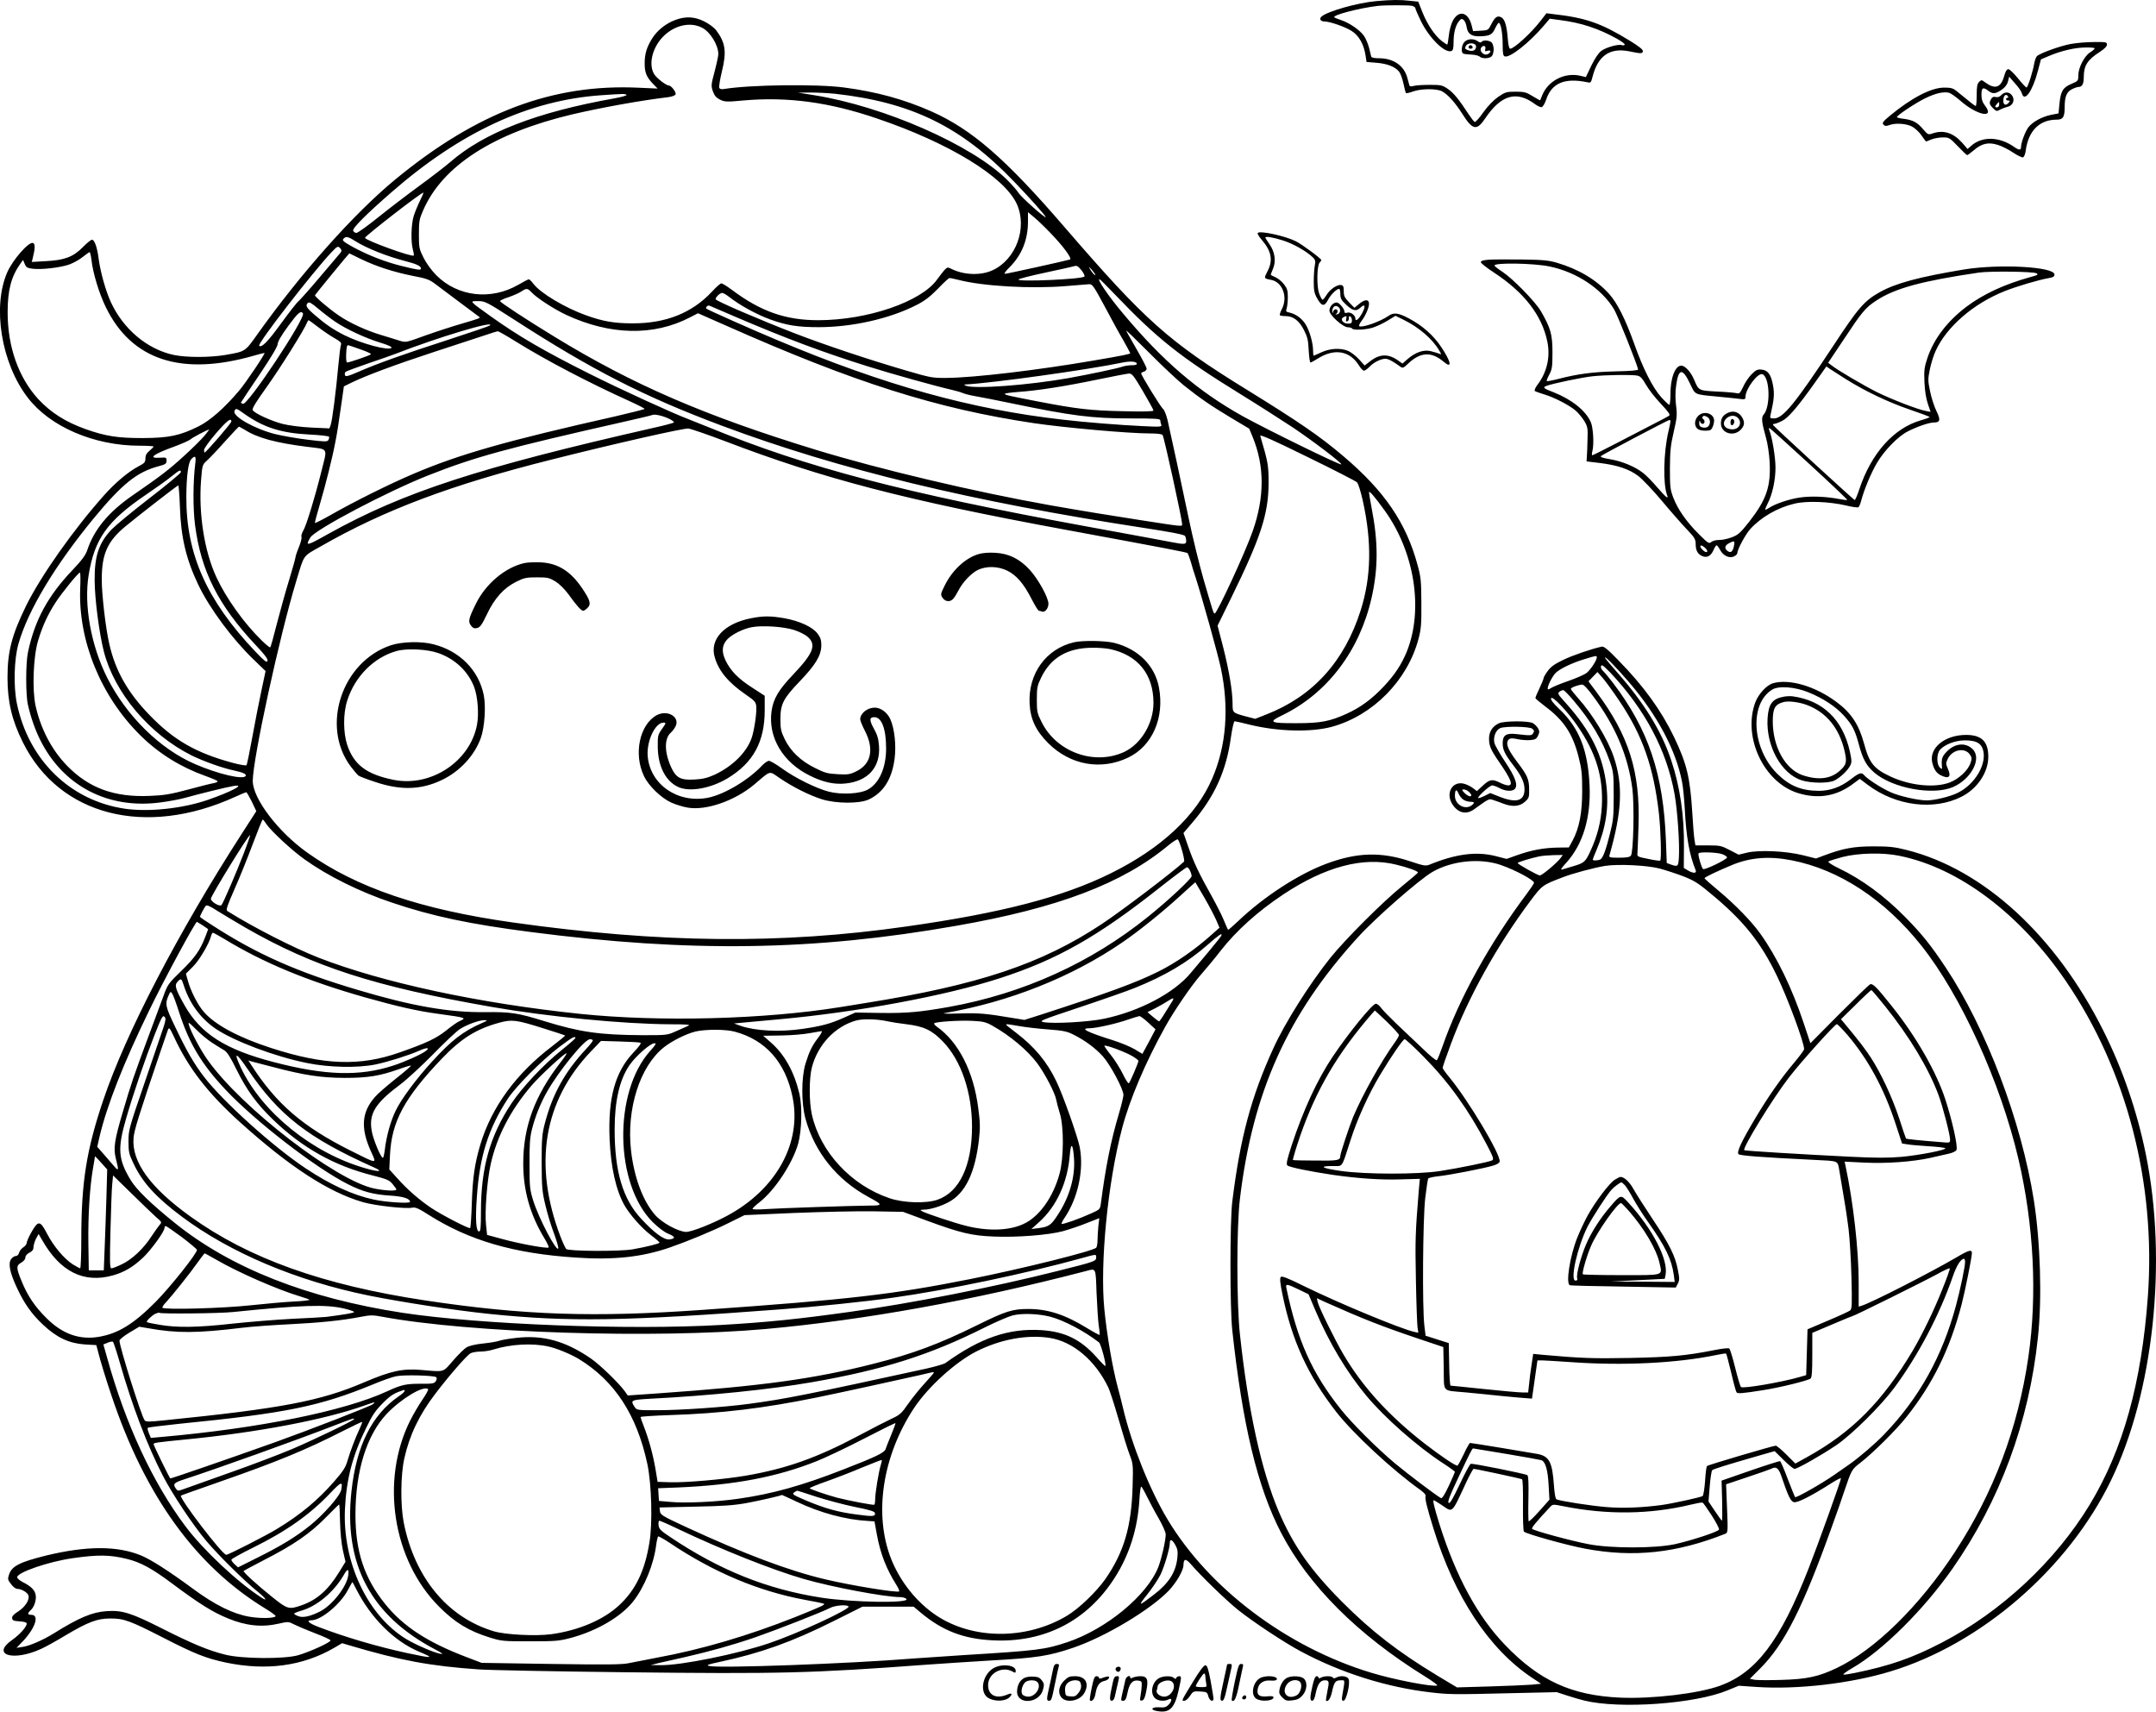
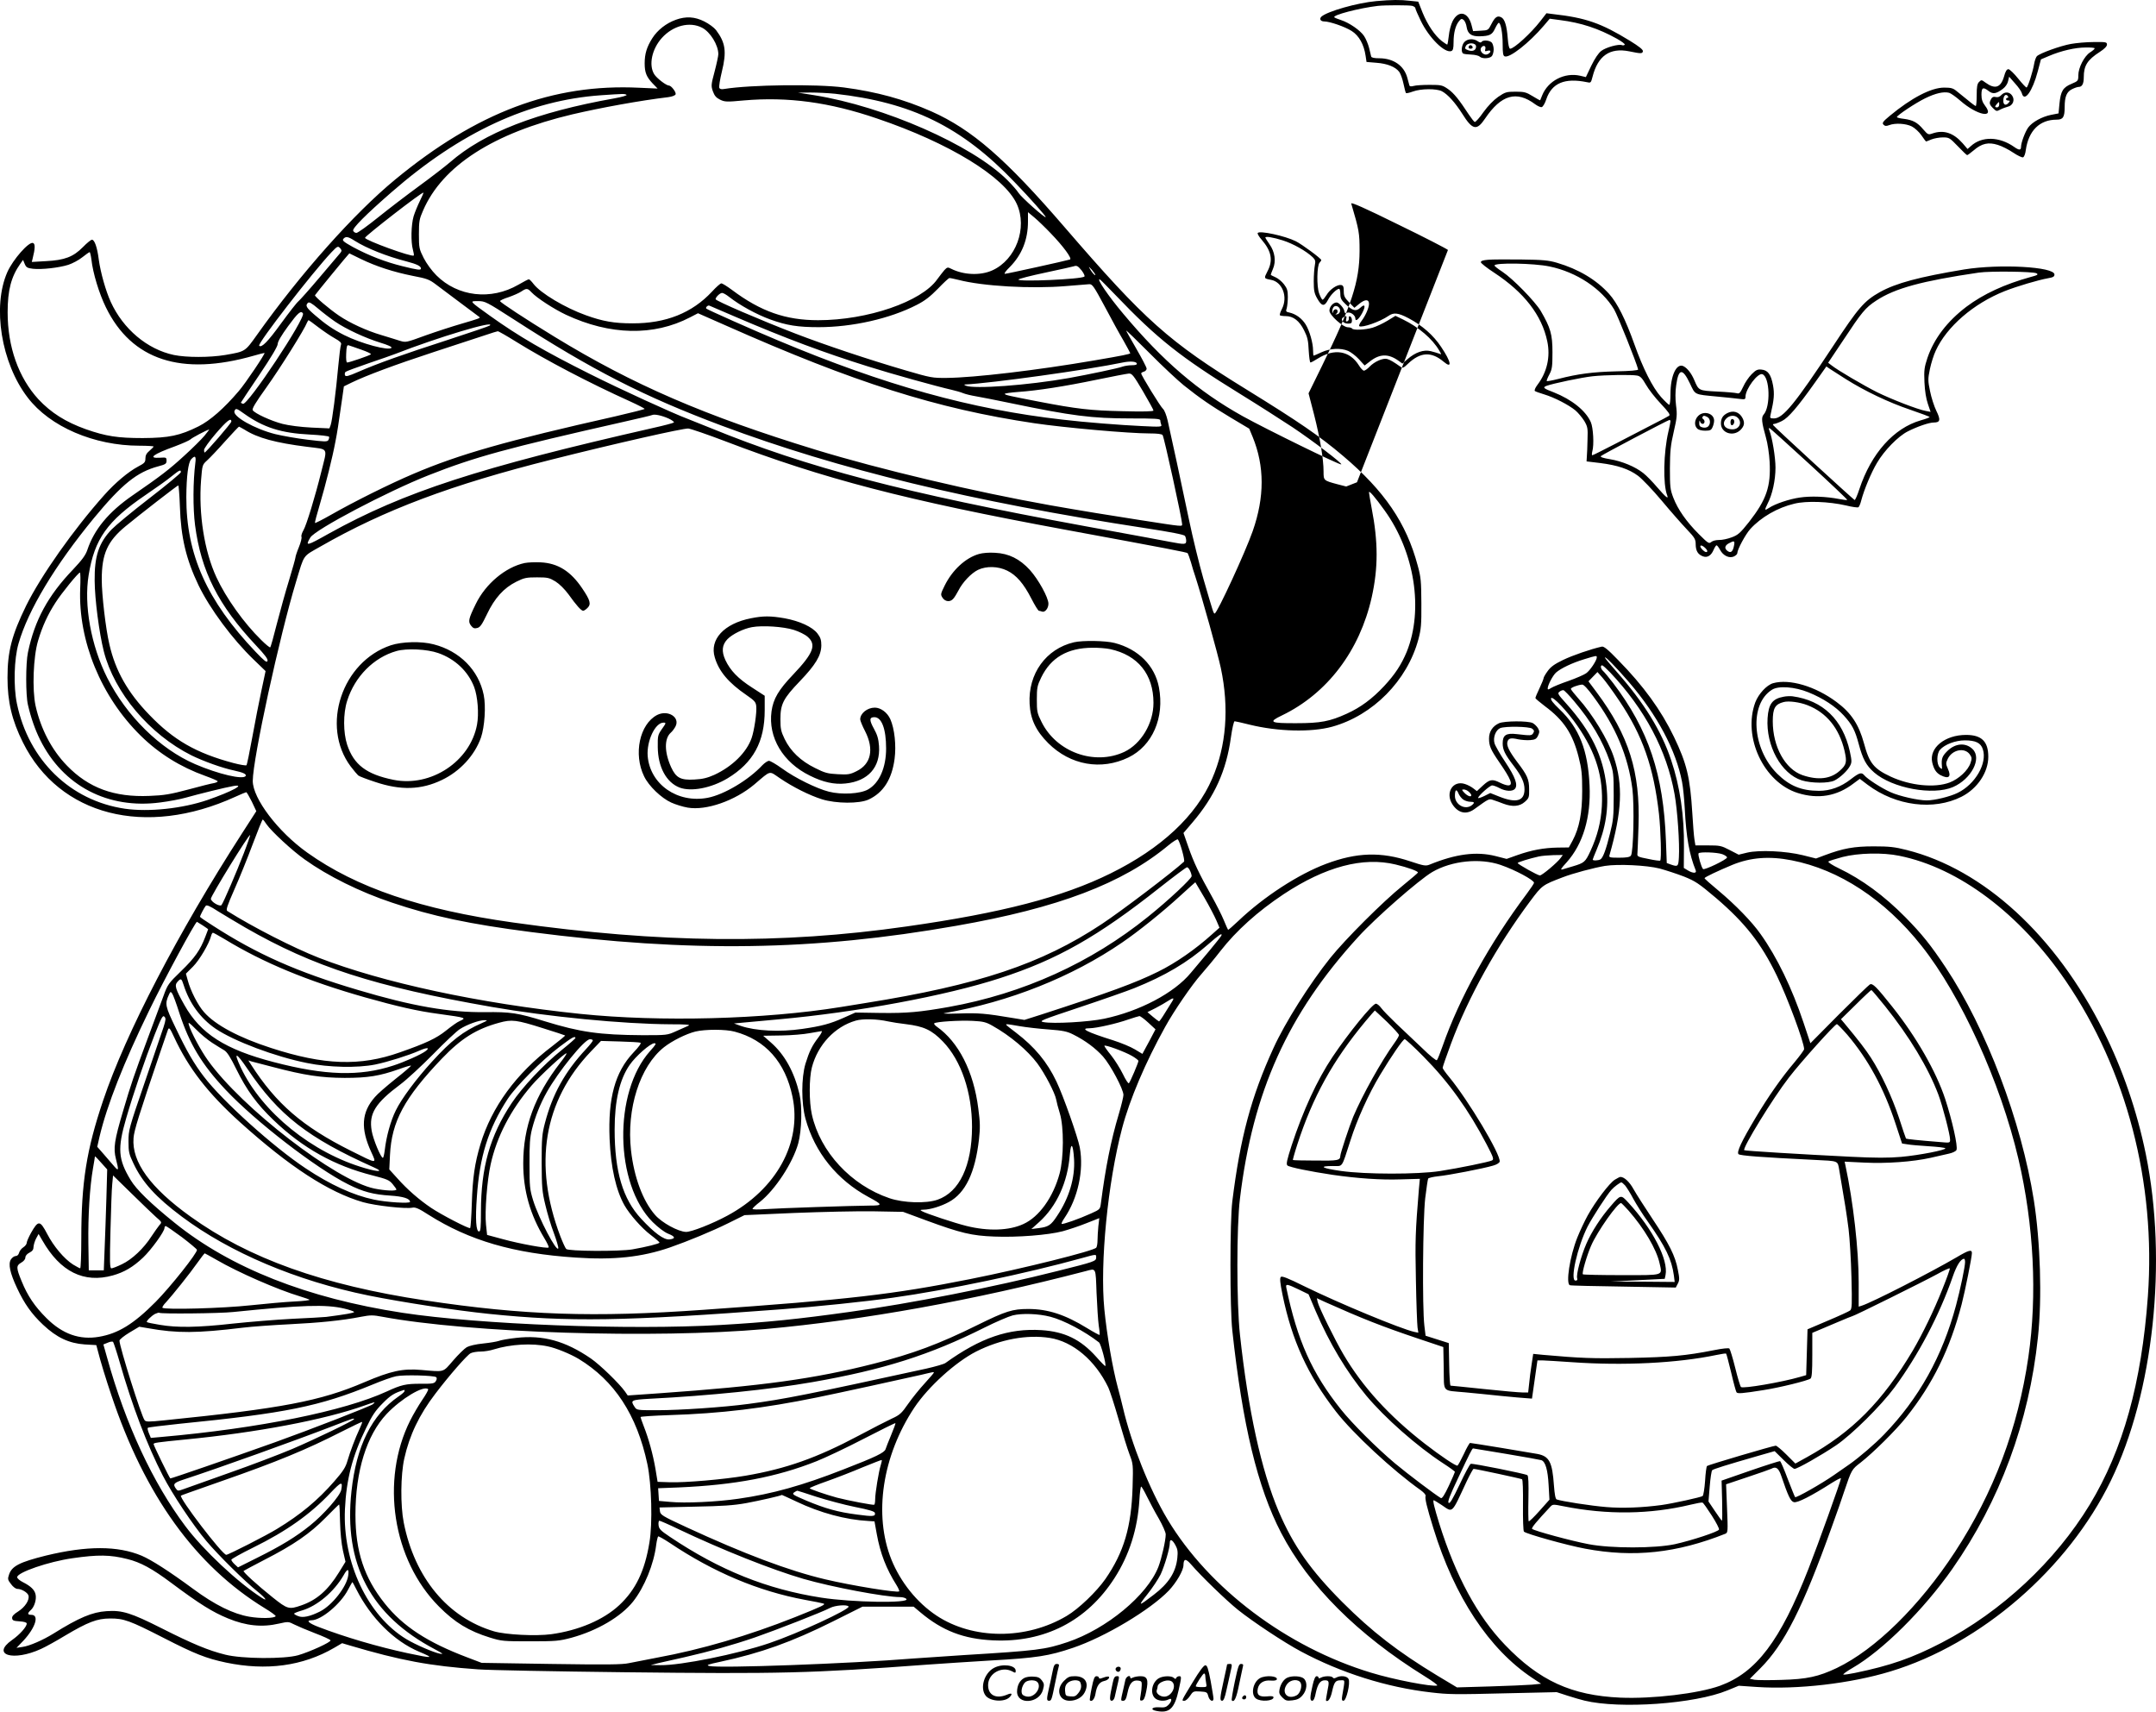
<svg xmlns="http://www.w3.org/2000/svg" version="1.0" viewBox="0 0 1580.55 1254.673" preserveAspectRatio="xMidYMid meet">
  <g transform="translate(-17.398,1442.718) scale(0.1,-0.1)" fill="#000000" stroke="none">
-     <path d="M10263 14419 c-137 -12 -359 -75 -402 -114 -17 -17 -6 -35 21 -35 40 0 153 -39 201 -70 54 -34 90 -99 102 -181 l7 -46 72 -6 c81 -6 140 -30 168 -67 10 -14 24 -53 31 -87 7 -34 15 -64 18 -68 3 -3 26 2 50 11 59 22 175 23 214 2 43 -23 96 -82 149 -165 75 -120 106 -126 167 -35 118 175 231 207 367 105 18 -13 39 -23 48 -21 9 2 24 27 34 58 40 118 135 158 296 125 30 -7 31 -6 43 40 39 153 126 214 268 186 87 -18 97 -18 101 0 2 12 -27 35 -95 77 -212 130 -324 169 -565 196 l-47 6 -45 -58 c-69 -89 -193 -202 -221 -202 -8 0 -14 27 -18 78 -7 91 -22 139 -47 152 -28 15 -46 3 -72 -48 -24 -47 -24 -47 -80 -50 l-55 -3 -11 43 c-25 99 -96 114 -139 30 -12 -24 -25 -72 -28 -108 -4 -35 -9 -64 -12 -64 -2 0 -20 12 -39 26 -51 40 -104 118 -141 208 l-32 81 -58 6 c-75 9 -137 8 -250 -2z m265 -35 c12 -4 22 -11 22 -17 0 -6 18 -48 40 -93 60 -124 176 -239 224 -221 12 5 16 20 16 64 0 69 14 123 39 154 16 20 21 21 35 10 9 -8 19 -31 22 -53 8 -49 35 -68 94 -67 75 2 93 11 114 57 11 23 23 42 27 42 15 0 29 -75 29 -158 0 -65 3 -84 15 -88 36 -14 179 99 285 223 l45 53 75 -10 c156 -20 281 -61 418 -137 34 -19 60 -39 57 -43 -3 -5 -12 -7 -20 -4 -25 10 -118 -16 -152 -42 -21 -16 -47 -55 -73 -108 l-40 -84 -42 10 c-114 26 -235 -37 -278 -143 -7 -18 -14 -35 -15 -37 -2 -1 -26 12 -55 30 -47 29 -61 33 -125 33 -68 0 -76 -3 -128 -38 -34 -24 -75 -66 -108 -112 -29 -42 -58 -74 -64 -72 -5 2 -24 26 -42 53 -72 110 -110 158 -153 188 -42 29 -50 31 -135 31 -49 0 -102 -3 -118 -8 -19 -5 -29 -4 -31 5 -2 7 -9 32 -15 55 -24 89 -101 142 -204 143 -37 0 -59 4 -61 13 -2 6 -9 35 -15 62 -7 28 -23 67 -37 88 -28 42 -108 97 -169 117 -22 7 -44 16 -49 20 -17 16 183 68 319 84 55 6 230 6 253 0z M10910 14120 c-21 -21 -27 -74 -10 -85 6 -4 33 -7 60 -8 27 -1 55 -8 62 -15 17 -17 73 -15 89 4 7 9 13 31 13 49 0 18 -6 40 -13 49 -15 18 -66 22 -76 6 -4 -7 -14 -5 -28 5 -30 21 -73 19 -97 -5z m85 -34 c0 -28 -25 -39 -58 -27 -24 9 -26 13 -17 31 15 28 75 25 75 -4z m68 -17 c-5 -18 -3 -20 16 -14 26 8 29 -10 3 -24 -32 -17 -71 27 -45 52 15 15 31 6 26 -14z M10946 14093 c-11 -11 -6 -23 9 -23 8 0 15 4 15 9 0 13 -16 22 -24 14z M5128 14282 c-70 -25 -134 -75 -172 -135 -40 -63 -56 -114 -56 -184 0 -67 13 -99 58 -147 l37 -38 -135 6 c-632 31 -1191 -180 -1789 -673 -303 -250 -692 -687 -1012 -1137 -90 -126 -85 -123 -234 -149 -115 -19 -283 -19 -376 0 -195 41 -372 190 -463 389 -37 81 -75 216 -88 311 -11 89 -31 145 -50 145 -7 0 -37 -24 -66 -54 -71 -72 -134 -96 -271 -103 l-104 -6 6 24 c19 75 20 109 3 115 -30 12 -147 -121 -188 -213 -112 -253 -45 -668 149 -920 163 -214 487 -353 820 -353 57 0 103 -3 103 -6 0 -3 -14 -17 -30 -31 -22 -18 -30 -34 -30 -56 0 -28 -6 -35 -54 -60 -71 -38 -166 -117 -247 -208 -226 -253 -464 -591 -573 -811 -106 -217 -137 -336 -137 -529 0 -175 32 -312 113 -474 267 -537 898 -699 1556 -399 41 19 78 34 81 34 4 0 22 -31 41 -69 l33 -70 -105 -163 c-471 -731 -852 -1465 -1018 -1958 -122 -362 -160 -600 -160 -1012 0 -120 -4 -218 -8 -218 -4 0 -28 13 -53 28 -64 41 -142 133 -189 224 -53 101 -65 102 -119 7 -17 -31 -31 -63 -31 -72 0 -9 -11 -24 -25 -33 -14 -9 -28 -27 -31 -40 -4 -15 -14 -24 -25 -24 -10 0 -26 -11 -35 -25 -21 -33 -7 -99 45 -210 54 -115 106 -189 191 -269 100 -94 190 -136 305 -144 l85 -5 11 -41 c19 -76 60 -210 100 -328 245 -734 617 -1249 1123 -1559 47 -28 83 -55 81 -59 -10 -16 -111 -18 -193 -4 -118 20 -254 87 -412 204 -175 129 -305 212 -377 243 -176 74 -402 74 -703 1 -192 -48 -250 -77 -270 -140 -11 -32 -9 -38 15 -69 14 -20 35 -35 46 -35 31 0 76 -27 82 -49 8 -33 -25 -84 -75 -116 -34 -21 -47 -36 -45 -50 2 -17 11 -20 55 -23 33 -2 52 -8 52 -16 0 -24 -51 -81 -108 -121 -155 -109 8 -159 213 -65 33 15 113 59 177 98 165 98 234 125 328 125 101 1 145 -15 395 -143 228 -117 310 -149 455 -180 297 -62 563 -26 794 108 l58 34 57 -17 c372 -110 586 -150 941 -175 80 -6 561 -15 1070 -21 1144 -13 1363 -8 2225 56 116 8 323 22 460 30 340 19 428 33 605 93 236 80 568 279 703 420 56 60 107 147 107 187 1 48 17 49 56 4 72 -84 259 -265 344 -333 109 -87 338 -239 460 -304 295 -158 631 -264 955 -301 128 -15 169 -16 566 -6 l355 8 80 -26 c43 -14 99 -30 124 -36 260 -63 809 -24 1048 75 l83 34 132 -9 c297 -20 688 25 980 114 664 201 1301 752 1615 1397 314 644 417 1609 257 2394 -65 318 -171 626 -311 905 -349 698 -878 1183 -1441 1325 -90 23 -130 27 -243 27 -143 0 -223 -14 -359 -65 l-64 -24 -96 24 c-126 31 -319 40 -409 19 l-62 -15 -66 34 c-61 32 -72 34 -158 34 l-93 0 -7 43 c-4 23 -11 112 -16 197 -16 258 -40 359 -134 555 -95 197 -224 375 -409 563 -77 80 -106 103 -121 99 -80 -18 -214 -64 -284 -98 -62 -30 -90 -50 -112 -81 -17 -23 -30 -46 -30 -52 0 -6 -14 -40 -30 -74 -17 -35 -30 -67 -30 -72 0 -4 31 -30 69 -59 139 -103 205 -203 248 -374 22 -86 26 -125 26 -247 0 -163 -21 -271 -70 -364 l-28 -51 -83 -1 c-103 -2 -192 -19 -294 -55 l-79 -28 -82 21 c-140 35 -290 16 -483 -63 -28 -11 -42 -9 -141 24 -215 72 -393 66 -617 -18 -203 -76 -457 -241 -643 -418 -40 -38 -75 -68 -76 -66 -2 2 -16 34 -31 70 -15 37 -55 116 -88 175 -94 167 -133 250 -172 362 l-36 103 65 76 c164 192 249 380 283 626 9 64 21 117 27 117 5 0 55 -11 110 -25 208 -51 451 -57 605 -15 299 83 550 337 632 640 20 75 23 107 22 265 -1 161 -3 190 -27 277 -83 311 -243 546 -547 803 -172 146 -326 251 -705 485 -575 354 -745 506 -1335 1190 -434 504 -681 718 -977 850 -202 89 -400 144 -643 176 -200 26 -685 20 -876 -11 -22 -4 -33 -1 -37 9 -3 8 5 61 19 118 36 147 27 212 -43 305 -14 18 -52 46 -86 63 -70 35 -134 39 -209 12z m193 -58 c60 -31 119 -127 119 -194 0 -12 -12 -69 -27 -126 -26 -97 -27 -106 -13 -146 12 -33 24 -47 52 -61 35 -17 48 -18 175 -6 322 28 628 -13 978 -133 528 -179 931 -426 1023 -626 80 -175 -6 -409 -180 -487 -87 -39 -210 -34 -301 12 -25 13 -29 12 -50 -10 -12 -14 -35 -44 -52 -67 -115 -164 -511 -300 -873 -300 -239 0 -421 64 -632 222 -35 26 -70 48 -78 48 -7 0 -38 -27 -68 -60 -146 -157 -339 -234 -584 -233 -135 0 -218 15 -340 59 -154 55 -333 162 -385 230 -14 19 -30 34 -34 34 -5 0 -39 -18 -77 -40 -201 -116 -444 -88 -601 69 -34 34 -72 86 -93 127 -33 66 -35 74 -35 174 0 95 3 112 31 175 141 326 515 567 1094 704 210 49 495 101 703 126 29 4 50 12 54 21 5 15 -32 64 -49 64 -20 0 -90 54 -108 83 -42 68 -17 185 56 266 82 91 204 122 295 75z m974 -484 c563 -63 928 -242 1315 -646 115 -119 230 -249 230 -258 0 -14 -180 146 -199 177 -11 18 -49 61 -84 96 -259 256 -902 538 -1412 620 l-120 19 90 1 c50 0 131 -4 180 -9z m-1528 -8 c7 -4 -33 -16 -90 -26 -571 -102 -955 -251 -1205 -469 -35 -30 -136 -108 -225 -173 -89 -65 -225 -169 -302 -231 -77 -62 -148 -113 -158 -113 -10 0 -20 7 -24 16 -7 18 94 119 282 283 506 441 1007 673 1535 710 162 11 174 12 187 3z m-1515 -778 c-16 -33 -37 -83 -46 -113 -18 -62 -21 -188 -5 -244 6 -22 9 -41 6 -43 -13 -13 -357 112 -357 130 0 13 420 339 428 331 2 -1 -10 -29 -26 -61z m4624 -236 c91 -94 160 -187 142 -193 -23 -8 -462 -105 -477 -105 -9 0 7 22 36 50 88 89 133 200 133 333 l0 69 48 -40 c26 -22 79 -73 118 -114z m-5103 -55 c88 -56 237 -115 381 -152 77 -20 106 -35 106 -52 0 -14 -24 -11 -136 17 -123 30 -247 78 -362 140 -68 38 -81 48 -71 60 17 20 34 18 82 -13z m-103 -58 c10 -13 10 -19 -2 -33 -8 -9 -76 -89 -151 -178 -75 -89 -145 -167 -155 -175 -11 -8 -68 -81 -127 -162 -97 -134 -144 -182 -161 -164 -15 14 392 539 530 685 45 47 48 48 66 27z m-1826 -79 c11 -101 57 -251 106 -351 189 -388 554 -507 1085 -355 38 11 73 20 78 20 10 0 -140 -224 -189 -280 -108 -127 -209 -215 -294 -258 -137 -68 -216 -85 -410 -86 -182 0 -269 13 -417 65 -148 53 -254 120 -347 219 -146 159 -226 384 -226 638 0 162 26 261 93 356 l20 28 12 -29 c11 -26 19 -31 61 -36 62 -7 189 7 259 29 30 10 76 34 102 55 26 21 51 38 54 38 3 1 9 -23 13 -53z m1975 3 c113 -55 241 -96 381 -124 106 -20 122 -27 171 -64 30 -23 113 -85 184 -138 72 -53 132 -98 134 -100 9 -7 -9 -13 -129 -48 -69 -20 -186 -58 -262 -85 -148 -54 -148 -54 -192 -41 -17 6 -78 24 -136 42 -109 32 -232 89 -310 142 -74 50 -180 141 -177 150 2 6 249 307 252 307 0 0 38 -18 84 -41z m5285 -85 c15 -20 24 -39 20 -44 -21 -20 -484 -40 -484 -22 0 5 89 28 198 51 108 23 202 44 207 46 23 8 31 3 59 -31z m100 -33 c-5 -5 -29 24 -45 54 -6 11 2 4 19 -15 16 -19 28 -37 26 -39z m-1005 -35 c178 -47 537 -67 787 -46 82 7 160 13 174 14 22 1 34 -17 113 -164 48 -91 110 -204 138 -251 27 -48 49 -89 49 -91 0 -6 -59 -18 -265 -53 -419 -72 -877 -126 -1080 -128 -106 -1 -117 1 -305 56 -267 78 -590 186 -805 269 -252 97 -585 240 -585 252 0 15 32 46 48 46 8 0 31 -13 51 -29 79 -62 203 -130 303 -166 119 -43 201 -56 354 -56 245 0 522 62 718 163 61 31 99 61 156 119 41 43 79 78 84 78 5 1 35 -6 65 -13z m1150 -109 c310 -324 478 -457 919 -729 125 -77 297 -187 382 -243 148 -99 365 -264 357 -272 -8 -8 -552 259 -722 353 -328 183 -585 403 -877 752 -108 128 -200 263 -171 251 5 -2 55 -53 112 -112z m-4279 18 c39 -42 166 -124 253 -165 323 -151 643 -158 910 -19 l58 30 202 -89 c946 -420 1549 -611 2262 -717 223 -33 694 -75 846 -75 57 0 90 -4 96 -12 11 -13 143 -619 143 -651 0 -21 20 -23 -315 29 -201 31 -435 69 -655 108 -546 97 -1244 262 -1715 406 -813 249 -1339 476 -1915 828 -213 130 -400 253 -400 262 0 5 28 18 63 29 34 12 76 30 92 41 39 26 47 25 75 -5z m-1440 -215 c82 -56 223 -121 333 -155 53 -16 85 -30 81 -37 -16 -25 -222 30 -347 93 -81 41 -138 80 -214 146 -64 55 -72 70 -52 90 9 9 28 -2 74 -41 34 -29 90 -72 125 -96z m1309 17 c575 -372 955 -566 1526 -780 858 -321 1830 -556 3104 -751 190 -29 286 -48 292 -57 5 -8 9 -24 9 -36 0 -28 -11 -28 -117 -8 -69 13 -179 34 -623 115 -1330 244 -2036 429 -2750 721 -69 28 -143 57 -165 66 -105 39 -496 218 -715 328 -336 168 -522 276 -732 426 -156 112 -154 109 -89 109 51 0 61 -5 260 -133z m1626 18 c371 -159 649 -263 976 -365 164 -52 506 -147 609 -170 30 -7 69 -18 85 -25 17 -7 59 -17 95 -23 36 -6 152 -29 258 -51 442 -92 590 -111 874 -111 182 0 218 -2 218 -14 0 -8 3 -22 7 -32 6 -16 -4 -17 -143 -10 -153 7 -421 28 -579 47 -672 76 -1305 252 -2088 581 -176 73 -517 225 -525 233 -8 8 11 26 22 22 6 -3 92 -39 191 -82z m-3170 25 c21 -34 -406 -677 -440 -663 -8 3 -15 7 -15 9 0 2 61 93 135 203 89 132 135 210 135 227 0 17 27 63 76 130 71 97 94 118 109 94z m112 -101 c37 -28 91 -65 120 -81 41 -23 52 -34 47 -47 -4 -9 -13 -79 -20 -156 -17 -190 -45 -405 -56 -434 l-9 -24 -132 6 c-80 4 -164 15 -212 27 -84 22 -202 76 -218 100 -7 11 19 54 102 170 98 137 278 424 296 473 4 9 9 17 11 17 3 0 35 -23 71 -51z m1258 12 c-6 -5 -145 -52 -310 -106 -328 -106 -510 -171 -653 -233 -76 -33 -94 -38 -99 -25 -3 8 -1 19 4 24 5 5 81 33 168 63 88 30 178 61 200 70 310 121 734 248 690 207z m5087 -438 c120 -96 201 -151 346 -238 l134 -80 25 -60 c88 -215 88 -441 1 -690 -53 -153 -262 -605 -279 -605 -9 0 -10 5 -83 255 -30 105 -78 300 -106 435 -54 258 -129 607 -156 725 -9 39 -24 77 -34 85 -18 15 -160 246 -160 260 0 4 9 10 20 13 11 3 20 13 20 22 0 9 -34 74 -75 145 -41 71 -75 131 -75 134 0 4 78 -72 173 -167 94 -95 207 -200 249 -234z m-4894 319 c219 -136 536 -302 835 -437 59 -27 107 -52 107 -55 0 -3 -96 -27 -212 -54 -804 -181 -1145 -278 -1483 -422 -172 -73 -434 -203 -609 -303 -60 -34 -111 -60 -113 -57 -2 2 14 64 36 137 43 146 92 341 114 459 14 71 21 117 50 320 l12 85 55 27 c107 52 318 131 605 225 160 52 328 108 375 123 47 16 89 29 93 29 5 1 66 -34 135 -77z m-1135 -58 c43 -15 75 -30 70 -34 -9 -9 -158 -60 -174 -60 -6 0 -9 25 -7 65 2 53 6 65 18 61 8 -2 50 -17 93 -32z m5685 -101 c2 -9 -9 -13 -37 -13 -22 0 -52 -5 -67 -10 -30 -12 -251 -58 -394 -84 -300 -53 -694 -82 -755 -56 -14 6 -15 9 -5 9 192 9 902 108 1155 161 53 11 98 8 103 -7z m45 -204 c42 -72 77 -135 77 -141 0 -7 -73 -9 -227 -5 -234 5 -333 16 -618 71 -211 41 -245 48 -245 56 0 4 44 10 97 14 144 10 342 41 578 90 116 24 221 44 235 45 23 1 35 -15 103 -130z m-6588 -165 c140 -100 271 -142 479 -152 78 -4 141 -11 143 -17 1 -5 -1 -16 -6 -24 -8 -13 -28 -12 -151 3 -77 9 -184 28 -238 41 -151 38 -314 130 -299 169 9 23 15 21 72 -20z m3109 -34 c26 -12 44 -25 40 -30 -5 -4 -72 -22 -149 -39 -1279 -291 -1828 -469 -2378 -774 -167 -94 -177 -96 -138 -30 36 59 566 338 868 457 340 134 570 197 1433 392 107 24 200 46 205 49 18 8 69 -3 119 -25z m-3204 -23 c0 -12 -186 -227 -196 -227 -2 0 -4 9 -4 19 0 11 39 65 86 120 81 94 114 120 114 88z m98 -60 c94 -60 227 -96 458 -125 162 -21 149 1 103 -185 -44 -178 -108 -388 -130 -426 -11 -19 -18 -40 -15 -48 4 -8 -5 -43 -19 -77 -14 -34 -25 -68 -25 -75 0 -7 -21 -81 -46 -164 -26 -84 -66 -228 -90 -321 -23 -92 -45 -171 -49 -174 -3 -3 -33 21 -66 54 -127 124 -258 308 -328 459 -89 191 -132 466 -113 712 9 112 9 113 44 145 20 18 80 81 133 141 53 59 99 107 101 107 2 0 21 -11 42 -23z m3522 -84 c719 -275 1325 -433 2490 -648 769 -142 895 -166 901 -173 3 -4 14 -34 24 -67 9 -33 23 -79 31 -101 51 -158 166 -571 188 -674 62 -293 40 -571 -63 -809 -117 -273 -374 -513 -745 -696 -352 -174 -799 -290 -1496 -389 -923 -132 -1804 -123 -2885 29 -675 95 -1147 255 -1508 512 -215 153 -400 397 -400 526 1 165 196 1061 318 1462 62 204 45 180 180 257 468 268 958 452 1695 637 464 117 965 230 1000 227 19 -2 141 -44 270 -93z m-3817 40 c-21 -25 -88 -92 -150 -148 -108 -99 -169 -146 -378 -290 -175 -121 -281 -249 -331 -400 -13 -38 -38 -72 -105 -143 -183 -191 -281 -371 -330 -607 -17 -79 -17 -315 0 -385 22 -95 53 -183 89 -255 168 -339 498 -511 881 -460 64 8 148 24 186 35 88 25 298 77 348 85 99 18 -9 -40 -188 -102 -185 -63 -430 -89 -605 -64 -401 59 -706 356 -792 771 -26 126 -21 327 12 440 71 247 267 572 553 920 206 249 315 337 472 379 53 14 60 19 60 41 0 24 -3 25 -47 22 -94 -6 -53 25 110 84 53 20 103 42 112 50 11 12 119 69 138 73 2 1 -14 -20 -35 -46z m8449 -341 c9 -9 28 -69 42 -132 68 -305 63 -561 -15 -807 -119 -375 -351 -631 -694 -764 l-79 -31 -66 17 c-100 27 -100 27 -100 93 0 92 -26 246 -69 415 l-41 158 99 202 c217 443 274 615 275 842 0 131 -3 151 -61 347 -4 13 100 -33 343 -153 192 -93 356 -178 366 -187z m-8516 141 c-17 -134 -18 -331 -2 -455 44 -338 170 -587 446 -881 68 -72 90 -102 85 -115 -5 -14 -22 -1 -87 67 -358 376 -509 715 -508 1135 1 152 14 252 35 276 29 32 38 24 31 -27z m-106 -67 c0 -7 -103 -93 -229 -190 -126 -97 -251 -201 -279 -230 -94 -99 -126 -196 -124 -376 1 -136 33 -382 67 -517 77 -303 335 -609 643 -763 88 -43 226 -93 313 -111 64 -14 92 -26 84 -40 -18 -29 -199 13 -371 87 -257 111 -502 352 -644 633 -119 237 -172 533 -136 753 43 265 137 396 416 586 74 50 160 111 190 136 60 48 70 53 70 32z m-7 -253 c7 -225 46 -387 136 -575 84 -174 249 -396 405 -546 l87 -84 -30 -141 c-17 -78 -47 -232 -67 -342 -20 -110 -39 -203 -43 -207 -4 -4 -47 3 -96 16 -273 73 -437 167 -616 353 -158 163 -249 323 -293 517 -27 113 -56 364 -56 475 0 188 42 281 174 390 99 82 380 300 387 300 3 1 9 -70 12 -156z m8832 -28 c220 -305 286 -727 162 -1035 -39 -94 -86 -166 -166 -252 -88 -94 -172 -156 -273 -202 -125 -57 -193 -70 -370 -70 -194 -1 -209 8 -106 57 332 160 570 474 658 866 48 216 48 405 -1 656 -10 55 -19 106 -19 113 0 17 43 -33 115 -133z m-9563 -572 c-15 -384 153 -793 443 -1078 134 -132 292 -230 473 -295 50 -18 92 -36 92 -40 0 -4 -12 -10 -27 -13 -16 -2 -100 -23 -188 -47 -135 -36 -180 -43 -285 -47 -259 -11 -446 58 -605 222 -112 115 -192 269 -230 438 -26 119 -17 360 18 477 31 105 72 194 128 280 44 69 167 220 179 220 4 0 5 -53 2 -117z m11118 -505 c0 -22 -50 -97 -78 -116 -15 -11 -73 -36 -129 -56 -56 -19 -114 -43 -128 -52 -20 -13 -25 -13 -25 -3 1 25 37 94 61 116 35 31 118 71 207 98 92 28 92 28 92 13z m236 -181 c207 -241 345 -500 389 -731 8 -39 16 -127 20 -196 11 -211 33 -336 80 -452 10 -24 -20 -24 -59 0 l-28 17 1 152 c3 230 -29 446 -94 639 -72 216 -200 422 -401 649 -46 52 -84 97 -84 102 0 13 80 -69 176 -180z m-138 71 c255 -270 415 -572 472 -891 22 -122 38 -365 32 -464 -4 -68 -7 -71 -59 -53 l-30 11 -6 162 c-18 490 -128 816 -387 1157 -32 42 -65 81 -74 89 -17 15 -22 41 -7 41 6 0 32 -24 59 -52z m67 -208 c171 -254 252 -485 291 -830 13 -120 19 -332 9 -341 -2 -3 -42 2 -87 12 -78 15 -83 18 -80 40 1 13 5 105 8 204 13 394 -70 660 -308 979 l-59 79 33 34 33 34 38 -43 c21 -24 76 -99 122 -168z m-191 33 c164 -221 255 -436 287 -678 15 -117 8 -468 -11 -490 -9 -11 -32 -15 -87 -15 -67 0 -75 2 -70 18 92 322 101 515 31 722 -42 126 -157 314 -259 427 -30 34 -55 65 -55 71 0 9 52 29 83 31 11 1 41 -31 81 -86z m-140 -36 c125 -148 207 -286 262 -442 26 -76 28 -90 28 -250 0 -152 -3 -182 -27 -277 -29 -118 -51 -178 -70 -190 -14 -9 -57 -11 -57 -2 0 3 13 35 29 73 67 158 90 306 72 466 -25 221 -113 402 -295 605 -62 69 -66 75 -49 87 9 8 23 12 29 11 7 -2 42 -38 78 -81z m23 -179 c138 -199 192 -378 180 -593 -7 -114 -32 -214 -83 -325 -38 -82 -45 -88 -129 -113 -27 -8 -61 -18 -74 -22 -21 -6 -16 3 28 51 120 134 179 331 168 564 -12 259 -76 421 -221 559 -47 45 -65 68 -61 80 9 21 118 -94 192 -201z m-9609 -723 c37 -53 189 -194 280 -258 169 -121 405 -238 639 -316 296 -100 570 -158 1020 -216 1168 -151 2073 -138 3118 46 749 131 1218 310 1555 590 34 28 65 47 69 43 16 -18 54 -155 45 -163 -81 -75 -460 -363 -604 -458 -441 -292 -903 -446 -1730 -578 -85 -14 -168 -27 -185 -30 -558 -90 -1322 -110 -1905 -50 -743 77 -1452 230 -1920 412 -183 72 -478 222 -669 342 -12 7 -3 35 52 160 37 83 97 232 134 331 37 99 70 180 73 180 3 0 16 -16 28 -35z m-166 -211 c-53 -138 -149 -361 -164 -381 -12 -15 -78 24 -78 46 0 21 279 475 288 467 1 -2 -19 -62 -46 -132z m10838 -8 c19 -7 35 -18 35 -24 0 -15 -166 -95 -176 -85 -13 13 -39 105 -33 115 8 12 134 8 174 -6z m1298 -12 c436 -88 883 -424 1220 -917 446 -653 662 -1479 602 -2312 -46 -635 -182 -1124 -426 -1527 -252 -415 -648 -785 -1085 -1012 -216 -112 -375 -168 -637 -222 -40 -8 -78 -14 -84 -12 -6 2 25 25 69 50 220 128 519 425 729 724 349 499 563 1076 628 1698 31 287 18 700 -30 1006 -91 577 -349 1259 -646 1705 -109 164 -174 245 -296 369 -155 157 -318 277 -487 358 -48 23 -82 45 -77 50 4 4 51 19 103 33 116 30 297 34 417 9z m-2483 -16 c-22 -32 -136 -128 -152 -128 -16 0 -162 82 -163 91 0 6 87 33 155 48 22 5 71 9 108 10 l68 1 -16 -22z m1693 -17 c349 -68 683 -287 952 -626 290 -365 579 -1000 711 -1563 113 -484 139 -997 73 -1452 -76 -522 -254 -994 -539 -1430 -260 -397 -583 -714 -866 -850 -133 -63 -218 -82 -406 -87 -89 -3 -178 -2 -197 1 l-34 7 77 77 c176 176 312 445 524 1037 36 99 77 216 91 260 54 160 55 161 120 211 91 71 259 237 336 334 194 244 319 498 405 827 25 97 75 345 75 375 0 28 -23 22 -112 -31 -194 -113 -620 -331 -696 -355 l-22 -7 0 178 c0 240 -40 590 -97 857 l-6 28 144 -7 c165 -8 355 6 486 35 48 11 110 25 136 31 27 6 51 18 54 27 11 26 -31 215 -83 374 -66 200 -211 454 -388 676 -116 146 -144 174 -164 163 -9 -5 -111 -104 -227 -220 l-209 -211 -51 153 c-84 251 -193 477 -314 647 -63 90 -186 216 -308 318 -57 47 -103 88 -103 92 0 7 99 54 205 98 133 54 269 65 433 33z m-2133 -34 c106 -36 245 -111 245 -131 0 -5 -24 -41 -53 -80 -271 -361 -495 -766 -617 -1116 -18 -52 -37 -99 -42 -104 -4 -6 -50 31 -110 90 -57 54 -142 135 -189 179 -47 45 -96 95 -109 113 -13 18 -31 32 -39 32 -26 0 -202 -217 -318 -390 -113 -169 -215 -391 -300 -649 -35 -109 -41 -137 -31 -147 14 -13 166 -44 333 -69 182 -26 354 -38 496 -33 l142 4 -7 -75 c-26 -314 -28 -378 -22 -666 3 -170 9 -327 12 -349 l6 -38 -30 6 c-101 23 -552 210 -807 335 -121 60 -163 76 -171 68 -9 -9 -6 -42 12 -130 69 -336 185 -590 392 -857 127 -163 416 -431 622 -577 22 -16 38 -34 35 -41 -6 -18 8 -79 57 -237 155 -504 409 -888 726 -1098 l64 -42 -68 -7 c-38 -3 -177 -9 -309 -13 l-240 -7 -145 87 c-289 175 -479 322 -696 539 -233 234 -358 412 -466 664 -128 303 -224 741 -284 1297 -25 228 -25 792 0 995 94 785 351 1354 866 1918 128 141 447 420 544 477 143 83 349 104 501 52z m-769 3 c88 -21 164 -48 163 -59 0 -3 -51 -46 -112 -96 -146 -118 -420 -392 -531 -530 -151 -189 -332 -475 -416 -660 -164 -358 -244 -658 -302 -1125 -18 -142 -18 -783 0 -945 75 -693 185 -1151 358 -1484 201 -386 559 -745 1052 -1051 57 -35 99 -66 92 -68 -34 -12 -323 44 -485 94 -617 187 -1187 616 -1492 1124 -132 220 -265 554 -327 820 -10 41 -26 107 -37 145 -39 145 -80 383 -99 575 -33 338 25 928 130 1326 56 213 172 485 316 744 63 115 199 313 264 385 34 39 98 115 141 171 116 149 274 291 464 417 306 202 582 275 821 217z m1934 -29 c47 -13 127 -39 179 -59 84 -34 107 -49 236 -158 212 -182 330 -331 445 -569 78 -160 200 -489 200 -538 0 -7 -32 -50 -70 -96 -95 -112 -192 -250 -285 -406 -104 -174 -141 -253 -126 -268 11 -11 165 -23 556 -42 182 -9 170 -4 183 -77 44 -256 54 -323 68 -431 8 -67 18 -226 21 -352 5 -204 4 -232 -10 -244 -9 -7 -83 -41 -164 -75 l-148 -63 -5 -168 -5 -168 -45 -13 c-130 -38 -419 -88 -433 -74 -5 4 -24 67 -42 140 -18 73 -38 137 -43 142 -5 5 -49 1 -113 -12 -209 -41 -321 -51 -619 -57 -271 -5 -355 -2 -636 23 l-70 7 -12 -79 c-7 -44 -15 -107 -18 -141 l-7 -63 -41 0 c-23 0 -149 11 -281 25 -132 14 -243 25 -247 25 -4 0 -9 70 -10 156 l-3 156 -85 27 -85 27 -9 74 c-16 134 -11 779 6 932 9 75 19 141 22 146 3 5 36 13 73 17 75 7 333 57 403 78 26 7 46 20 48 29 10 50 -231 452 -370 620 -26 31 -48 62 -48 68 0 6 27 85 61 176 126 340 337 719 582 1047 86 115 89 117 236 173 74 29 232 71 311 84 96 15 305 5 400 -19z m-3442 -16 c7 -14 12 -32 12 -40 0 -18 -169 -177 -320 -298 -419 -338 -916 -563 -1460 -661 -215 -38 -306 -46 -495 -44 l-190 3 -85 -38 c-98 -44 -165 -62 -305 -82 -165 -24 -341 -15 -450 22 l-50 18 75 7 c41 4 154 14 250 23 571 51 1229 173 1625 302 418 135 718 305 1170 663 104 82 195 150 201 150 6 0 16 -11 22 -25z m105 -197 c36 -62 75 -137 88 -167 l23 -54 -55 -49 c-122 -110 -266 -210 -394 -273 -167 -83 -365 -155 -855 -314 l-126 -40 -79 13 c-208 35 -258 39 -402 34 -86 -3 -129 -1 -103 3 474 82 932 265 1300 517 120 82 295 222 430 346 58 53 106 96 107 96 0 0 30 -51 66 -112z m-7029 -221 c499 -287 950 -432 1806 -581 415 -72 960 -125 1309 -127 121 0 150 -3 131 -11 -14 -6 -54 -24 -90 -40 -64 -29 -67 -29 -245 -29 -317 2 -457 22 -717 102 -200 62 -251 69 -439 67 -262 -3 -533 44 -929 162 -447 132 -742 263 -1067 473 -51 32 -93 61 -93 64 0 7 31 67 42 80 7 9 31 -1 91 -40 45 -28 136 -82 201 -120z m-314 17 c22 -15 40 -27 40 -28 0 0 -9 -26 -21 -56 -37 -97 -76 -153 -176 -250 -95 -92 -100 -99 -131 -185 -19 -50 -71 -191 -117 -315 -99 -267 -120 -327 -178 -525 -65 -218 -73 -275 -53 -353 22 -85 20 -92 -12 -55 -15 17 -49 57 -76 88 l-49 56 17 75 c55 231 175 537 366 929 110 227 336 645 348 645 1 0 20 -12 42 -26z m159 -100 c286 -174 606 -307 1032 -428 234 -66 387 -101 540 -121 203 -28 205 -29 152 -53 -16 -6 -60 -38 -100 -70 -70 -56 -146 -92 -338 -159 -291 -103 -555 -94 -943 32 -236 76 -410 169 -492 263 -45 50 -100 158 -120 235 l-13 47 52 52 c47 47 118 167 133 226 3 12 9 22 13 22 4 0 42 -21 84 -46z m7309 25 c-2 -5 -42 -56 -88 -111 -47 -56 -108 -129 -136 -162 -122 -148 -375 -281 -634 -336 -113 -24 -376 -39 -446 -25 -36 7 -19 14 266 109 168 56 348 119 400 140 224 90 390 188 540 320 82 72 106 88 98 65z m-7608 -361 c43 -135 123 -245 234 -321 136 -92 436 -205 671 -252 160 -33 371 -37 500 -11 92 19 245 67 324 102 56 25 80 23 46 -3 -32 -25 -155 -80 -239 -107 -244 -80 -498 -73 -876 26 -354 92 -536 208 -654 418 -66 118 -74 144 -51 170 25 28 30 26 45 -22z m12474 -157 c178 -222 316 -451 390 -647 31 -82 86 -294 86 -330 0 -25 0 -25 -77 -18 -155 12 -244 22 -246 25 -2 2 -25 70 -51 151 -52 156 -132 327 -207 443 -39 60 -87 123 -196 254 l-23 27 109 107 c59 59 111 107 114 107 3 0 49 -54 101 -119z m-12505 -50 c74 -226 164 -376 339 -562 218 -232 664 -576 898 -693 109 -55 185 -75 311 -83 94 -6 143 -22 143 -46 0 -13 -173 -3 -265 17 -152 32 -320 109 -500 229 -237 157 -610 493 -746 672 -72 94 -126 187 -206 355 -78 162 -82 178 -50 247 10 22 12 23 23 8 7 -9 31 -74 53 -144z m7279 87 c-8 -13 -32 -51 -53 -85 -21 -35 -41 -63 -44 -63 -3 1 -24 16 -45 34 l-40 34 60 30 c32 17 73 40 89 51 40 26 50 26 33 -1z m1575 -152 c48 -47 87 -90 87 -96 0 -7 -15 -33 -34 -59 -93 -128 -235 -382 -302 -541 -27 -66 -94 -267 -94 -285 -1 -34 -17 -37 -181 -35 -90 0 -165 2 -167 4 -1 2 13 54 33 115 113 348 259 612 497 899 38 45 70 82 71 82 1 0 41 -38 90 -84z m-8970 -38 c-12 -35 -74 -218 -139 -408 -115 -335 -118 -347 -118 -430 0 -76 4 -93 36 -160 65 -139 165 -249 355 -391 353 -264 839 -470 1368 -578 249 -50 634 -109 885 -135 586 -60 987 -54 2145 34 246 18 622 57 816 85 395 55 980 178 1384 290 109 30 105 30 105 5 0 -28 -10 -31 -281 -99 -471 -119 -1081 -239 -1524 -300 -378 -53 -613 -77 -945 -96 -674 -39 -1770 3 -2335 89 -699 107 -1261 329 -1671 660 -174 140 -280 243 -322 313 -92 152 -98 230 -33 453 55 189 136 426 208 611 50 127 60 146 72 134 12 -12 11 -23 -6 -77z m7219 33 l53 -49 -20 -38 c-11 -21 -32 -62 -48 -90 l-28 -52 -55 33 c-31 19 -102 48 -158 66 -197 62 -249 89 -173 89 46 0 198 34 282 64 39 13 75 24 82 25 6 1 36 -21 65 -48z m-1907 9 c28 -6 86 -15 130 -20 132 -16 190 -43 272 -128 134 -139 213 -373 213 -626 -1 -284 -92 -477 -253 -533 -83 -29 -249 -24 -352 11 -281 95 -508 339 -569 613 -21 93 -21 266 0 346 43 165 168 299 322 343 52 15 157 12 237 -6z m-2980 -13 c-135 -59 -223 -127 -363 -281 -117 -128 -224 -272 -266 -358 -38 -76 -70 -193 -81 -290 -4 -32 -10 -58 -14 -58 -15 0 -72 137 -82 198 -22 126 26 203 211 341 47 35 155 135 240 221 85 87 173 170 196 184 51 33 140 65 179 65 27 0 25 -2 -20 -22z m450 -37 c87 -27 160 -51 162 -53 2 -2 -41 -37 -94 -78 -265 -201 -445 -447 -527 -720 -42 -140 -57 -246 -63 -432 -3 -98 -9 -179 -12 -182 -11 -6 -210 97 -286 148 -89 60 -176 136 -248 217 l-59 65 5 105 c12 246 105 419 381 708 141 147 251 216 418 262 94 26 127 22 323 -40z m3295 18 c129 -72 257 -180 329 -276 56 -76 129 -216 138 -265 3 -18 15 -63 27 -102 30 -100 29 -324 -2 -440 -47 -174 -150 -318 -265 -370 -105 -49 -259 -54 -419 -14 -85 21 -296 91 -325 108 -16 9 -14 10 12 11 47 0 128 25 185 56 122 66 193 215 221 460 9 83 9 122 -5 225 -34 272 -145 489 -305 601 -14 10 -22 21 -18 24 12 12 186 23 282 18 77 -4 98 -9 145 -36z m-5720 -125 c32 -21 72 -45 87 -54 21 -12 45 -48 90 -140 75 -152 150 -256 274 -374 213 -204 446 -334 725 -404 105 -27 122 -34 146 -63 15 -18 28 -36 28 -40 0 -13 -84 -9 -162 7 -280 58 -973 592 -1220 940 -52 72 -125 209 -139 259 -7 25 -1 21 52 -32 33 -34 86 -78 119 -99z m5920 122 c47 -8 142 -19 212 -24 105 -8 135 -14 180 -37 88 -44 163 -100 218 -161 55 -62 150 -240 150 -282 0 -13 -15 -76 -34 -140 -58 -193 -98 -397 -131 -652 -6 -46 -6 -47 -73 -77 -88 -40 -208 -82 -215 -76 -3 3 6 22 20 42 99 145 144 351 113 518 -14 75 -121 379 -171 483 -68 144 -161 255 -296 358 -40 30 -73 56 -73 59 0 6 7 5 100 -11z m6066 -62 c153 -180 268 -391 353 -649 l49 -149 39 -6 c21 -4 91 -10 156 -14 64 -4 119 -10 122 -15 8 -12 -191 -51 -324 -63 -92 -8 -188 -8 -370 1 -363 18 -775 43 -780 48 -15 15 212 384 327 532 90 117 338 392 352 392 5 0 39 -35 76 -77z m-12266 -17 c106 -229 248 -412 485 -626 362 -326 648 -512 900 -585 92 -26 315 -51 364 -40 20 4 47 -7 116 -52 299 -189 623 -284 1079 -314 280 -19 485 3 691 74 135 47 311 120 428 178 l119 59 366 16 c202 8 464 14 582 12 l215 -4 170 -63 c253 -93 334 -112 498 -118 169 -7 395 11 502 39 44 12 122 38 174 59 l94 37 -7 -60 c-3 -34 -6 -79 -6 -102 0 -23 -4 -47 -9 -54 -14 -23 -539 -154 -926 -231 -562 -112 -886 -150 -1955 -225 -803 -57 -1316 -40 -2040 69 -749 113 -1292 307 -1720 615 -294 211 -431 400 -417 575 4 56 40 170 196 630 29 83 54 156 56 163 8 22 15 13 45 -52z m4110 39 c226 -60 372 -224 424 -478 70 -336 -118 -677 -478 -871 -109 -59 -264 -120 -303 -119 -57 2 -177 67 -227 125 -89 102 -154 276 -176 473 -34 304 65 616 242 756 60 47 162 98 231 115 72 17 221 17 287 -1z m614 -42 c-47 -61 -67 -103 -95 -193 -31 -104 -31 -289 0 -403 68 -247 231 -449 462 -574 106 -57 107 -63 9 -63 -130 -1 -663 -19 -767 -26 -53 -4 -93 -3 -92 2 0 5 24 28 54 51 113 90 241 286 281 429 26 96 30 270 9 362 -38 162 -109 290 -210 378 l-56 49 133 2 c73 1 167 9 208 17 41 7 81 14 87 15 7 1 -3 -20 -23 -46z m-1781 -4 c1 -3 -43 -42 -99 -87 -136 -109 -290 -273 -369 -391 -159 -239 -225 -473 -225 -795 0 -118 -3 -146 -14 -146 -22 0 -28 89 -16 253 20 298 84 500 226 719 61 93 250 283 379 381 92 69 113 82 118 66z m127 -19 c0 -5 -22 -33 -49 -62 -156 -167 -247 -332 -302 -543 -21 -80 -24 -112 -24 -290 1 -180 3 -211 27 -310 14 -60 42 -154 63 -208 20 -54 34 -104 32 -110 -11 -33 -144 221 -184 350 -25 81 -27 102 -27 268 -1 146 3 194 18 255 24 93 61 187 109 272 85 151 275 386 315 387 12 1 22 -3 22 -9z m6089 -117 c186 -188 330 -389 464 -645 50 -96 54 -109 39 -117 -22 -11 -235 -55 -382 -78 -164 -25 -544 -25 -727 1 -140 20 -166 36 -57 36 75 0 61 -20 128 187 49 155 134 342 217 480 84 140 169 263 181 263 6 0 68 -57 137 -127z m-5740 101 c8 -3 -9 -28 -52 -73 -134 -142 -186 -333 -174 -631 9 -211 47 -378 109 -488 39 -68 126 -167 192 -217 36 -27 65 -53 65 -56 1 -8 -101 -33 -199 -50 -94 -16 -470 -14 -485 3 -7 7 -26 49 -43 93 -200 527 -123 992 225 1356 l73 76 138 -4 c75 -2 143 -6 151 -9z m71 -61 c-271 -303 -260 -975 19 -1254 41 -40 84 -73 113 -85 54 -21 57 -37 9 -42 -40 -4 -111 48 -207 152 -134 144 -194 346 -194 653 0 211 36 367 110 474 44 64 152 159 181 159 17 0 12 -9 -31 -57z m3533 -36 c26 -15 47 -32 47 -36 0 -13 -60 -154 -70 -164 -4 -5 -24 25 -44 67 -20 41 -59 103 -86 137 -28 34 -50 66 -50 70 0 12 148 -42 203 -74z m-4191 -49 c-188 -243 -272 -470 -272 -739 0 -199 50 -376 157 -552 19 -32 33 -61 29 -64 -9 -10 -213 27 -336 61 l-115 31 -8 75 c-10 94 8 326 34 442 45 204 147 400 300 578 62 73 248 244 256 236 3 -2 -17 -33 -45 -68z m-2293 -47 c228 -338 441 -504 926 -721 73 -32 39 -36 -64 -6 -387 111 -756 409 -911 737 -57 121 -36 116 49 -10z m189 14 c228 -60 349 -78 522 -79 172 0 257 14 399 64 46 17 86 28 88 26 3 -2 -49 -47 -114 -98 -65 -52 -133 -111 -150 -132 -99 -112 -107 -230 -27 -404 40 -88 48 -89 -150 10 -354 177 -548 345 -732 632 l-19 30 25 -8 c14 -3 85 -22 158 -41z m5870 -675 c8 -136 -36 -284 -124 -415 -45 -69 -64 -81 -134 -90 l-55 -7 58 52 c128 116 208 291 224 493 8 98 24 80 31 -33z m-7094 -290 c-4 -118 -9 -285 -13 -370 l-6 -155 -55 0 -55 0 -3 195 c-3 204 10 417 34 554 8 45 14 83 14 86 1 3 21 -17 45 -45 l45 -50 -6 -215z m364 -134 c44 -38 44 -38 25 -59 -10 -12 -36 -49 -58 -82 -57 -89 -143 -170 -217 -205 -35 -17 -69 -30 -77 -30 -12 0 -13 43 -7 278 4 152 9 305 13 340 l6 63 136 -133 c75 -74 156 -151 179 -172z m189 -147 c59 -45 109 -87 111 -93 5 -21 -194 -272 -303 -382 -161 -162 -274 -232 -416 -256 -141 -24 -267 20 -384 137 -86 85 -139 164 -182 270 -41 99 -41 115 -3 137 18 10 30 25 30 37 0 13 12 27 30 36 22 11 30 23 30 43 1 15 9 42 19 61 l18 33 28 -48 c131 -229 304 -315 516 -256 85 24 149 62 222 131 60 57 157 191 157 217 0 8 4 14 9 14 5 0 58 -37 118 -81z m255 -167 c158 -92 451 -220 613 -268 33 -10 64 -21 68 -24 4 -4 -45 -10 -110 -13 -65 -3 -210 -16 -323 -28 -199 -22 -629 -34 -645 -18 -3 4 8 22 26 40 45 49 176 212 232 292 26 37 50 67 52 67 2 0 41 -22 87 -48z m12818 -16 c0 -33 -35 -201 -66 -316 -100 -374 -272 -683 -528 -948 -64 -67 -182 -168 -253 -218 -23 -16 -75 -52 -115 -80 -89 -62 -277 -169 -284 -161 -3 3 -27 63 -54 133 -26 71 -52 129 -56 131 -5 1 -103 -30 -219 -70 l-210 -73 4 -147 c2 -81 1 -147 -1 -147 -3 0 -26 32 -52 71 l-47 70 9 110 c5 61 13 114 18 119 9 9 106 39 339 106 l119 34 66 -65 c36 -36 72 -65 80 -65 21 0 197 100 305 173 115 78 329 290 428 424 173 235 330 532 427 813 29 83 58 129 83 130 4 0 7 -11 7 -24z m-166 -198 c-61 -154 -144 -326 -218 -452 -222 -373 -444 -597 -775 -780 l-85 -47 -66 66 c-36 36 -71 65 -78 65 -18 0 -496 -141 -504 -149 -4 -4 -11 -53 -14 -109 -4 -56 -12 -106 -18 -111 -11 -9 -221 -55 -301 -66 -140 -19 -288 -25 -404 -15 -113 9 -331 43 -365 56 -9 3 -15 37 -20 102 -12 172 -34 214 -119 231 -65 12 -484 81 -496 81 -4 0 -25 -36 -45 -80 -21 -44 -42 -83 -47 -86 -10 -6 -127 73 -239 160 -263 204 -457 417 -596 653 -62 105 -180 344 -190 386 l-6 28 58 -27 c275 -123 420 -180 684 -269 l185 -62 3 -156 c3 -182 -16 -160 157 -176 61 -6 178 -17 260 -26 83 -8 168 -16 190 -17 l40 -3 20 140 20 140 40 0 c22 -1 117 -6 212 -13 380 -27 774 -7 1061 53 37 8 68 12 70 10 3 -2 19 -64 37 -138 17 -74 35 -139 39 -145 7 -12 39 -10 196 15 118 18 329 70 347 85 10 8 13 51 13 173 l0 162 38 16 c20 9 85 36 144 61 59 25 110 46 113 46 11 0 523 254 620 307 50 28 91 47 93 42 2 -4 -22 -72 -54 -151z m-6201 -30 c4 -95 11 -202 16 -238 6 -35 8 -66 6 -68 -2 -2 -43 20 -92 50 -161 99 -287 140 -431 140 -115 0 -164 -15 -373 -118 -279 -138 -474 -211 -759 -283 -435 -111 -820 -164 -1574 -217 l-230 -16 -20 29 c-42 59 -182 195 -250 242 -188 129 -352 174 -549 151 -55 -6 -111 -16 -126 -22 -14 -5 -66 -14 -115 -19 -53 -5 -102 -17 -120 -27 -17 -10 -62 -54 -100 -98 -77 -89 -60 -84 -232 -69 -138 12 -224 -7 -419 -90 -321 -138 -605 -192 -1465 -279 -117 -12 -137 -12 -146 1 -23 28 -184 539 -184 583 0 8 33 35 73 59 l72 43 65 -11 c212 -38 358 -37 695 4 66 8 219 19 340 25 221 11 384 27 527 55 68 13 87 13 155 0 639 -119 1997 -162 2808 -90 728 66 1520 209 2350 425 76 20 71 30 78 -162z m1482 27 l72 -35 52 -123 c101 -236 227 -446 371 -620 137 -164 373 -372 562 -495 48 -31 88 -60 88 -64 0 -3 -20 -50 -45 -103 -31 -66 -49 -94 -58 -89 -42 25 -240 174 -337 255 -131 110 -313 291 -395 394 -213 267 -320 506 -401 893 -6 30 5 28 91 -13z m-6997 -140 c39 -9 72 -21 72 -25 0 -7 -65 -18 -204 -36 -21 -2 -133 -9 -250 -14 -116 -6 -311 -22 -434 -35 -258 -29 -410 -31 -537 -9 -49 8 -92 17 -94 20 -7 6 32 45 60 60 15 7 29 11 31 8 10 -9 443 -5 543 6 500 51 679 57 813 25z m5177 -60 c99 -26 252 -107 356 -188 14 -11 55 -164 46 -173 -2 -2 -32 28 -67 68 -114 127 -231 184 -401 195 -240 15 -447 -56 -704 -241 -11 -8 -74 -26 -140 -41 -862 -188 -1039 -224 -1305 -259 -179 -24 -500 -46 -666 -46 -150 0 -152 0 -168 25 -32 48 -26 51 112 59 434 22 883 68 1192 122 521 91 861 199 1262 400 82 41 175 81 206 89 68 17 189 13 277 -10z m-5 -155 c170 -27 333 -164 429 -363 11 -23 45 -128 75 -232 30 -105 66 -221 81 -260 26 -68 27 -74 22 -240 -9 -290 -63 -475 -199 -672 -65 -93 -196 -219 -284 -271 -296 -176 -687 -175 -955 3 -144 96 -263 245 -330 410 -132 329 -67 760 168 1114 103 154 301 333 453 411 178 90 373 126 540 100z m-6819 -176 c91 -319 202 -611 317 -834 70 -136 219 -360 320 -480 85 -101 282 -296 375 -370 58 -47 77 -75 30 -45 -173 110 -429 350 -560 525 -238 317 -438 746 -573 1233 l-28 99 32 13 c17 8 35 10 39 6 4 -5 26 -71 48 -147z m3139 114 c60 -12 164 -55 225 -91 264 -160 428 -411 505 -772 31 -147 39 -435 15 -575 -34 -209 -101 -347 -221 -459 -116 -108 -297 -185 -499 -213 -113 -15 -332 -4 -419 21 -339 100 -582 393 -662 797 -25 127 -23 349 4 470 38 171 110 321 227 474 100 132 235 287 260 298 14 7 47 12 73 12 26 0 70 7 97 16 123 38 280 47 395 22z m2830 -193 c0 -3 -30 -37 -66 -77 -37 -40 -92 -108 -122 -151 -49 -71 -62 -82 -121 -109 -36 -17 -146 -73 -243 -125 -305 -162 -530 -242 -828 -293 -157 -27 -445 -52 -556 -48 l-89 3 -16 97 c-18 104 -49 218 -86 312 -13 33 -23 63 -23 66 0 4 93 10 208 14 384 12 695 50 1087 130 148 30 651 140 760 165 93 22 95 23 95 16z m-3648 -33 c6 -6 5 -17 -3 -29 -10 -17 -23 -20 -113 -19 -107 0 -141 -8 -245 -56 -312 -144 -938 -271 -1653 -334 l-78 -7 -14 34 c-8 19 -12 37 -8 40 4 4 106 16 227 29 784 78 1029 127 1423 289 67 28 143 55 170 60 55 12 281 6 294 -7z m-59 -88 c3 -4 -16 -39 -43 -78 -27 -40 -67 -108 -89 -152 -219 -438 -129 -1021 211 -1363 116 -117 219 -180 375 -228 84 -26 98 -27 293 -27 190 0 212 2 303 26 190 52 363 154 452 265 83 105 153 275 170 418 4 30 11 57 14 60 4 2 43 -20 87 -49 319 -214 649 -353 989 -416 66 -12 127 -24 135 -27 21 -6 -3 -18 -205 -99 -345 -137 -688 -238 -1015 -298 -80 -15 -172 -33 -205 -40 -48 -11 -164 -12 -570 -6 l-510 8 -105 40 c-291 110 -471 227 -605 395 -151 189 -215 382 -215 651 0 319 82 583 229 739 106 112 273 212 304 181z m-173 -14 c0 -5 -20 -23 -44 -39 -196 -135 -309 -362 -345 -693 -59 -536 140 -913 614 -1162 57 -30 63 -36 35 -31 -47 9 -179 66 -247 107 -283 171 -468 562 -450 952 10 219 55 392 155 595 44 92 68 128 121 181 59 60 85 76 159 99 1 1 2 -3 2 -9z m-231 -95 c-13 -14 -468 -190 -719 -280 -345 -123 -757 -265 -767 -265 -5 0 -123 242 -123 252 0 9 27 13 230 33 527 51 1024 145 1315 249 85 30 83 29 64 11z m-139 -110 c0 -10 -285 -147 -453 -219 -95 -40 -302 -119 -462 -175 -159 -56 -310 -110 -334 -119 -41 -15 -44 -15 -57 3 -24 33 -16 43 54 66 266 87 822 287 1097 393 145 56 155 59 155 51z m40 -72 c-31 -66 -69 -167 -89 -235 -13 -46 -32 -76 -96 -149 -121 -139 -247 -244 -420 -349 -74 -46 -357 -190 -372 -190 -29 0 -350 420 -332 434 5 3 46 18 297 106 407 142 624 232 877 361 83 42 152 75 154 73 2 -2 -7 -25 -19 -51z m3897 -45 c-19 -46 -38 -93 -41 -104 -8 -25 -71 -56 -306 -147 -303 -119 -526 -181 -773 -216 -157 -23 -390 -34 -502 -23 l-80 7 -3 46 -3 47 153 6 c410 18 716 76 1008 192 63 25 218 98 345 164 126 65 231 117 233 115 3 -2 -12 -41 -31 -87z m4508 -138 c132 -22 248 -43 258 -46 30 -9 48 -70 54 -183 l6 -107 -73 -82 c-40 -45 -76 -80 -79 -76 -3 3 -4 79 -2 169 2 110 0 165 -8 169 -18 11 -402 88 -415 83 -7 -3 -43 -70 -81 -151 -52 -109 -72 -143 -81 -135 -9 8 8 52 72 187 79 169 101 212 107 212 1 0 110 -18 242 -40z m-4584 -82 c-15 -47 -41 -206 -41 -250 0 -20 -3 -39 -7 -41 -8 -4 -188 30 -273 52 -81 22 -200 63 -200 69 0 4 56 27 125 51 68 24 187 70 262 102 76 31 140 56 141 54 2 -2 -1 -19 -7 -37z m6601 -78 c51 -150 69 -188 93 -194 26 -7 129 46 278 141 37 23 67 39 67 33 0 -16 -169 -487 -237 -660 -208 -532 -384 -763 -650 -860 -159 -57 -495 -97 -730 -87 -358 16 -594 124 -846 387 -202 210 -361 504 -482 890 -37 120 -49 170 -40 170 3 0 29 -16 58 -35 84 -57 70 -70 183 173 24 50 47 92 51 92 17 0 346 -71 355 -76 6 -4 8 -80 7 -190 -1 -102 2 -189 7 -194 17 -17 319 -101 449 -125 356 -67 673 -32 1029 110 17 8 18 18 11 185 l-7 177 158 53 c88 29 166 57 174 61 33 19 53 5 72 -51z m-10556 -103 c-8 -44 -128 -181 -229 -262 -102 -82 -207 -147 -388 -237 l-140 -70 -25 23 c-13 12 -24 27 -24 33 1 6 73 46 160 89 244 120 419 244 568 402 78 82 90 86 78 22z m5906 -49 c20 -40 58 -113 87 -162 28 -49 51 -101 51 -116 0 -45 -30 -176 -54 -239 -82 -209 -381 -455 -666 -551 -165 -55 -219 -62 -760 -95 -135 -9 -301 -20 -370 -25 -465 -38 -1428 -73 -1495 -55 -26 6 -15 11 80 31 294 63 524 145 826 296 l216 108 187 0 188 0 51 -43 c160 -134 316 -194 531 -204 377 -18 689 142 891 457 108 168 169 360 182 573 3 53 9 97 13 97 4 0 23 -33 42 -72z m-2422 -3 c76 -24 202 -58 281 -74 106 -21 145 -33 147 -44 5 -26 -12 -28 -130 -12 -141 18 -233 44 -372 102 -98 42 -107 47 -91 60 11 7 21 13 24 13 2 0 66 -20 141 -45z m-149 -34 c176 -84 363 -134 529 -143 l45 -3 17 -94 c26 -143 70 -255 145 -374 13 -21 22 -42 19 -45 -13 -12 -346 42 -541 88 -268 63 -596 187 -1020 383 -177 82 -190 90 -193 118 l-3 26 258 6 c203 4 284 9 378 26 97 18 256 54 261 60 1 0 48 -21 105 -48z m6712 -103 c32 -50 56 -96 53 -103 -6 -16 -198 -79 -323 -107 -143 -31 -467 -32 -633 0 -123 23 -399 98 -414 112 -7 7 32 54 134 163 17 18 21 18 96 3 320 -64 635 -60 934 12 41 10 80 17 85 15 6 -2 36 -45 68 -95z m-10056 -46 c2 -78 10 -159 21 -210 l19 -83 -48 -78 c-81 -131 -163 -203 -277 -242 -89 -31 -100 -28 -209 59 -113 90 -220 188 -213 194 3 3 72 39 154 82 213 109 333 192 446 307 52 53 97 97 100 98 3 0 6 -56 7 -127z m2479 -53 c326 -155 690 -299 917 -365 207 -60 599 -134 710 -134 19 0 40 -6 46 -14 26 -32 -399 -25 -624 10 -399 62 -745 201 -1110 446 -69 46 -80 58 -83 86 -2 17 1 32 6 32 5 0 68 -27 138 -61z m3646 -120 c15 -27 18 -46 13 -93 -11 -104 -64 -186 -173 -269 -113 -87 -119 -87 -47 3 37 46 81 113 98 147 30 66 67 191 67 231 0 32 19 24 42 -19z m-7684 -100 c97 -24 183 -71 322 -175 209 -156 303 -214 415 -260 133 -55 251 -67 375 -38 67 15 69 15 112 -7 24 -12 92 -41 152 -64 61 -23 111 -46 113 -52 5 -13 -151 -84 -237 -109 -101 -29 -411 -27 -534 4 -125 31 -240 79 -466 193 -226 114 -290 134 -405 126 -105 -7 -201 -47 -390 -165 -76 -47 -174 -90 -225 -97 l-45 -7 51 53 c88 95 118 189 58 189 -29 0 -31 11 -4 35 26 23 43 78 35 114 -7 34 -35 61 -92 90 -24 12 -43 28 -43 37 0 35 230 114 405 139 187 27 277 26 403 -6z m1619 -120 c-11 -83 -117 -218 -206 -264 -74 -37 -128 -49 -162 -34 -16 6 -29 14 -29 18 0 3 26 14 58 23 112 33 235 137 305 258 28 51 41 51 34 -1z m59 -101 c106 -210 277 -381 460 -458 117 -49 104 -51 -84 -11 -214 46 -458 117 -655 193 -70 27 -92 48 -49 48 71 1 213 119 267 223 17 31 31 57 32 57 2 0 15 -24 29 -52z m3609 -127 c12 -20 -373 -198 -580 -268 -237 -81 -649 -164 -800 -162 l-70 1 55 14 c30 7 118 27 195 44 183 42 349 88 515 145 150 52 496 187 550 216 37 19 125 26 135 10z M7350 10366 c-98 -28 -195 -118 -251 -232 -30 -61 -31 -65 -15 -89 19 -29 56 -33 78 -7 9 9 26 37 38 60 30 60 93 127 144 152 62 29 147 27 214 -6 67 -33 120 -94 177 -205 25 -49 50 -89 55 -89 4 0 15 -3 23 -6 21 -8 47 23 47 58 0 44 -73 177 -136 247 -74 81 -154 121 -255 126 -44 3 -92 -1 -119 -9z M4020 10300 c-140 -30 -286 -152 -358 -300 -54 -110 -58 -130 -34 -160 14 -18 25 -22 45 -16 21 5 34 24 71 101 56 118 123 192 215 238 58 29 75 32 152 32 78 0 90 -3 135 -30 30 -19 67 -56 96 -95 57 -80 93 -120 107 -120 6 0 20 9 32 21 28 28 20 56 -38 142 -85 127 -179 186 -306 192 -39 2 -92 0 -117 -5z M5679 9895 c-198 -39 -305 -156 -265 -287 30 -102 101 -186 231 -275 61 -42 70 -52 73 -83 5 -45 -15 -179 -34 -233 -37 -106 -142 -209 -274 -270 -50 -22 -84 -31 -145 -34 -101 -6 -135 12 -171 90 -50 110 -51 210 -3 253 12 10 27 31 35 46 35 68 -56 124 -135 84 -128 -67 -175 -287 -95 -450 34 -71 126 -159 199 -192 31 -14 85 -31 121 -37 135 -23 345 50 488 170 126 107 105 101 188 45 96 -65 216 -125 308 -154 104 -32 273 -33 341 -2 108 50 171 148 191 298 13 98 0 221 -31 291 -22 49 -70 85 -114 85 -55 0 -107 -42 -107 -86 0 -9 16 -49 36 -87 67 -132 44 -241 -63 -293 -48 -24 -62 -26 -138 -22 -74 4 -94 9 -167 46 -104 51 -179 123 -222 212 -27 56 -31 76 -31 145 0 111 21 152 142 278 116 121 157 189 158 263 0 40 -6 58 -28 87 -37 49 -132 92 -241 112 -104 18 -157 18 -247 0z m314 -85 c38 -12 83 -34 102 -51 66 -58 42 -120 -105 -275 -109 -114 -147 -179 -160 -271 -26 -191 83 -375 282 -472 96 -48 179 -66 261 -57 165 17 256 119 245 275 -4 54 -13 82 -37 126 -35 63 -35 85 3 85 54 0 86 -87 86 -230 0 -140 -50 -254 -133 -300 -56 -32 -193 -40 -287 -16 -88 22 -249 101 -343 170 -43 31 -86 56 -96 56 -9 0 -30 -14 -47 -31 -102 -110 -282 -217 -402 -240 -221 -42 -423 98 -440 307 -8 110 55 244 116 244 20 0 20 -3 -11 -46 -30 -43 -32 -50 -31 -132 1 -146 62 -260 160 -298 85 -32 232 -4 352 68 188 114 272 267 272 499 l0 106 -91 59 c-105 67 -161 126 -197 202 -30 65 -25 112 15 154 35 36 117 77 180 88 77 14 229 4 306 -20z M8047 9719 c-205 -48 -337 -231 -325 -451 6 -113 46 -198 137 -289 162 -161 388 -201 588 -104 176 86 265 292 223 514 -30 159 -151 280 -325 325 -65 17 -234 20 -298 5z m265 -50 c204 -44 318 -185 318 -394 0 -150 -90 -300 -213 -359 -220 -103 -499 -2 -608 220 -32 64 -34 76 -34 164 0 86 3 101 32 161 71 146 193 217 375 218 42 1 101 -4 130 -10z M3039 9697 c-358 -120 -515 -591 -295 -887 23 -30 48 -60 56 -67 8 -7 64 -28 125 -48 187 -63 338 -58 489 15 132 63 240 180 286 311 27 79 37 230 20 312 -37 182 -176 322 -367 371 -90 24 -232 20 -314 -7z m348 -57 c123 -43 219 -134 263 -249 26 -69 36 -196 21 -276 -50 -269 -338 -460 -613 -404 -197 40 -290 110 -339 257 -29 88 -30 229 0 322 56 178 195 318 362 365 75 21 224 14 306 -15z M12013 5780 c-39 -23 -143 -160 -200 -263 -22 -40 -56 -112 -76 -162 -55 -138 -86 -340 -54 -349 6 -3 184 -7 394 -10 l382 -7 15 29 c13 24 13 38 0 102 -19 101 -62 187 -185 371 -57 86 -120 184 -139 218 -30 55 -69 91 -97 91 -4 0 -23 -9 -40 -20z m74 -42 c11 -13 39 -57 61 -99 23 -42 71 -118 107 -168 129 -183 174 -275 190 -393 l6 -48 -233 2 -233 1 197 10 196 10 6 28 c22 111 -93 335 -272 530 -56 61 -56 61 -131 -26 -72 -83 -139 -186 -178 -276 -39 -90 -75 -225 -67 -251 4 -13 0 -18 -12 -18 -42 0 13 246 89 397 35 67 139 229 174 268 19 22 64 55 73 55 4 0 16 -10 27 -22z m26 -185 c114 -130 204 -282 227 -385 21 -94 39 -88 -278 -88 -153 0 -281 3 -284 6 -9 8 29 138 60 209 45 105 199 322 221 313 4 -2 29 -27 54 -55z M15355 14105 c-77 -14 -227 -68 -249 -90 -7 -8 -16 -33 -20 -57 -8 -50 -44 -166 -55 -172 -3 -3 -31 27 -61 64 -30 38 -63 69 -72 70 -13 0 -22 -15 -33 -55 -24 -81 -66 -94 -136 -43 -28 21 -30 21 -46 5 -14 -13 -18 -35 -18 -97 0 -44 -3 -80 -7 -80 -3 0 -30 19 -58 43 -29 23 -66 53 -83 67 -25 21 -41 25 -91 25 -95 0 -240 -76 -397 -206 -53 -44 -59 -53 -47 -66 11 -11 21 -11 42 -3 44 17 123 12 166 -10 21 -11 53 -40 70 -65 17 -25 32 -45 34 -45 2 0 20 7 39 15 20 8 58 15 84 15 46 0 50 -3 110 -65 34 -36 65 -65 68 -65 4 0 25 16 48 35 59 51 108 62 177 40 30 -9 81 -35 113 -57 33 -22 65 -37 72 -34 8 3 17 26 20 53 20 142 101 223 226 223 47 0 59 18 59 93 0 76 15 112 55 131 18 9 39 16 47 16 26 0 38 23 38 71 0 85 26 127 118 186 34 22 52 41 52 53 0 19 -7 20 -97 19 -54 0 -129 -7 -168 -14z m175 -32 c0 -5 -15 -18 -34 -30 -42 -27 -86 -112 -86 -168 0 -40 -2 -42 -49 -62 -63 -26 -80 -53 -89 -144 l-7 -73 -56 -11 c-67 -14 -136 -52 -166 -92 -23 -32 -53 -112 -53 -143 0 -25 -15 -25 -50 0 -109 77 -238 80 -318 6 l-24 -21 -36 42 c-68 77 -139 100 -221 72 -31 -11 -34 -9 -68 30 -43 51 -75 68 -141 77 -29 3 -52 9 -52 13 1 13 138 104 208 138 76 37 134 50 175 40 13 -4 50 -30 82 -58 123 -108 256 -134 181 -36 -19 25 -26 46 -26 80 0 53 12 59 54 26 30 -23 54 -20 103 17 19 14 34 37 38 56 l8 33 43 -49 c24 -26 47 -59 50 -72 18 -70 78 13 117 161 l23 87 59 25 c89 38 193 62 268 62 37 1 67 -2 67 -6z M14845 13730 c-12 -13 -25 -18 -41 -14 -16 4 -25 0 -33 -14 -16 -30 -14 -40 14 -68 24 -24 27 -24 53 -10 15 8 40 17 55 21 37 8 54 49 32 81 -19 29 -55 31 -80 4z m50 -10 c3 -5 1 -10 -4 -10 -6 0 -11 -4 -11 -10 0 -5 7 -10 16 -10 14 0 14 -3 4 -15 -20 -25 -40 -18 -40 13 0 39 20 57 35 32z m-65 -60 c0 -11 -7 -20 -15 -20 -18 0 -19 6 -2 25 16 19 17 18 17 -5z M9394 12719 c-3 -5 10 -28 30 -50 72 -84 84 -152 41 -232 -26 -51 -26 -51 26 -61 84 -15 126 -124 81 -213 -12 -22 -18 -43 -15 -47 4 -3 23 -6 43 -6 55 0 100 -35 134 -104 25 -49 31 -75 34 -148 3 -48 8 -88 13 -88 5 0 29 13 54 29 121 76 233 58 301 -50 13 -22 30 -39 37 -39 7 0 26 13 41 29 35 37 98 65 128 57 21 -5 51 -23 100 -58 15 -11 23 -7 55 24 90 85 170 90 261 13 64 -54 55 -1 -19 109 -57 86 -139 158 -240 211 -76 40 -109 43 -147 16 -61 -42 -192 -88 -213 -75 -5 3 2 20 16 38 29 38 55 97 55 126 0 34 -28 35 -69 2 l-38 -31 -39 40 c-33 34 -39 47 -39 82 0 34 -4 42 -20 45 -29 4 -83 -33 -106 -73 -12 -19 -25 -35 -29 -35 -5 0 -16 20 -25 45 -20 51 -17 207 3 227 7 7 12 15 12 19 0 11 -141 115 -187 138 -78 39 -267 80 -279 60z m184 -54 c76 -24 172 -78 220 -124 19 -19 21 -28 15 -59 -4 -20 -8 -73 -8 -117 0 -67 4 -88 25 -125 33 -59 53 -62 79 -12 19 38 64 82 82 82 5 0 9 -17 9 -38 0 -31 7 -45 38 -74 51 -49 77 -56 108 -27 35 33 42 14 14 -39 -25 -46 -50 -66 -50 -39 0 23 -36 50 -59 42 -15 -4 -21 -2 -21 8 0 21 -39 67 -57 67 -26 0 -53 -31 -53 -60 0 -33 99 -122 136 -122 13 0 27 -4 30 -9 8 -14 95 -10 150 6 27 8 76 31 109 51 l59 36 56 -27 c115 -56 215 -142 264 -226 19 -32 19 -32 0 -24 -10 4 -38 12 -61 18 -52 13 -112 -8 -169 -57 l-39 -34 -29 21 c-74 53 -138 51 -209 -5 l-39 -30 -42 46 c-23 25 -59 52 -79 61 -55 23 -133 19 -195 -10 -30 -14 -56 -25 -58 -25 -2 0 -4 17 -4 38 0 55 -26 146 -55 192 -28 44 -71 75 -118 86 -26 5 -28 9 -20 32 4 15 8 52 8 83 0 46 -5 62 -28 92 -16 21 -44 44 -63 52 -19 8 -34 16 -34 18 0 3 7 22 16 43 24 56 14 125 -25 180 -17 25 -31 47 -31 49 0 12 55 3 128 -20z m420 -518 c-2 -13 -11 -23 -23 -24 -11 -2 -14 0 -7 3 17 8 15 34 -2 34 -8 0 -17 -8 -19 -17 -4 -15 -5 -14 -6 3 0 11 4 25 11 32 17 17 50 -4 46 -31z m45 -58 c-4 -16 -2 -20 8 -17 8 3 13 13 11 23 -2 11 2 15 10 13 7 -3 13 -16 13 -29 0 -20 -5 -24 -29 -24 -35 0 -59 30 -36 45 23 15 29 12 23 -11z M11083 12523 c-36 -3 -53 -8 -53 -18 0 -7 44 -42 98 -77 219 -144 349 -311 389 -503 24 -114 -2 -227 -73 -320 -15 -20 -23 -39 -18 -44 5 -4 36 -15 69 -25 73 -22 178 -76 228 -117 20 -17 49 -52 65 -77 25 -43 27 -54 24 -137 -1 -49 -3 -106 -5 -125 l-2 -35 100 -12 c127 -16 211 -44 278 -94 29 -22 107 -103 173 -182 65 -78 148 -172 184 -210 59 -62 65 -73 65 -112 1 -46 16 -72 53 -86 32 -12 60 5 78 47 8 19 18 34 22 34 4 0 16 -15 26 -34 23 -43 67 -63 101 -48 14 7 25 17 25 24 0 27 60 138 95 177 79 87 200 157 323 186 89 22 252 16 379 -13 44 -11 86 -17 91 -13 5 3 15 26 21 51 20 76 72 202 115 274 53 91 156 196 226 231 71 36 156 65 190 65 48 0 52 19 19 86 -16 33 -37 98 -46 144 -16 77 -16 89 -1 162 9 43 28 104 43 135 80 175 276 345 505 436 91 36 247 82 320 95 36 6 45 12 45 27 0 57 -402 79 -662 37 -331 -55 -499 -100 -618 -166 -115 -65 -156 -112 -343 -396 -278 -421 -367 -530 -433 -530 -29 0 -31 2 -25 28 26 111 29 152 18 214 -15 81 -38 112 -85 116 -29 3 -41 -3 -72 -34 -21 -21 -49 -62 -62 -92 -22 -46 -28 -53 -47 -47 -11 3 -76 9 -143 12 -136 7 -136 7 -168 83 -20 48 -49 86 -78 102 -52 28 -97 -67 -97 -204 0 -43 -4 -78 -9 -78 -5 0 -32 26 -61 58 -61 69 -131 207 -195 387 -65 182 -124 300 -185 368 -94 104 -223 181 -382 228 -61 18 -103 22 -263 24 -104 1 -214 1 -242 -2z m450 -49 c199 -41 383 -163 474 -315 25 -42 165 -392 176 -440 1 -7 -58 -12 -163 -14 -166 -4 -278 -18 -424 -56 -43 -11 -81 -18 -83 -15 -2 2 6 24 19 48 20 38 23 56 23 163 0 132 -14 179 -86 303 -42 70 -204 236 -281 287 -32 21 -58 41 -58 46 0 22 289 17 403 -7z m3570 -50 c16 -9 9 -14 -45 -28 -188 -52 -344 -124 -468 -217 -141 -107 -238 -234 -286 -375 -23 -70 -26 -90 -22 -179 3 -65 12 -120 25 -158 l20 -59 -36 7 c-60 11 -250 85 -356 137 -101 51 -289 161 -334 197 l-25 19 109 163 c138 209 163 240 244 293 137 90 331 143 751 205 83 12 399 8 423 -5z m-1397 -776 c140 -88 314 -171 471 -224 79 -27 143 -51 143 -54 0 -3 -29 -14 -65 -24 -198 -57 -363 -242 -450 -504 -15 -46 -31 -82 -35 -80 -11 5 -595 540 -598 550 -2 4 2 8 9 8 7 0 32 9 56 21 47 23 115 102 246 287 l80 113 26 -18 c14 -9 67 -43 117 -75z m-1144 -30 c42 -88 28 -81 203 -98 66 -6 139 -14 163 -17 38 -5 42 -3 42 16 0 57 91 178 124 165 55 -21 61 -238 9 -296 -18 -20 -15 -55 17 -168 12 -41 24 -121 27 -177 10 -182 -23 -278 -151 -442 -65 -82 -81 -96 -128 -113 -29 -11 -71 -20 -92 -19 -23 0 -47 -6 -57 -15 -16 -14 -23 -10 -91 58 -91 91 -154 181 -187 267 -23 60 -25 79 -25 216 1 127 5 168 28 267 24 104 26 125 17 193 -6 49 -6 102 1 148 17 124 46 128 100 15z m-386 56 c23 -4 37 -19 64 -66 19 -34 68 -97 109 -140 59 -63 72 -82 60 -89 -8 -5 -61 -34 -119 -63 -58 -30 -179 -93 -270 -140 -91 -47 -168 -86 -173 -86 -4 0 -4 12 0 28 14 48 7 174 -11 215 -37 84 -140 166 -271 218 -77 29 -84 36 -53 48 46 17 260 62 337 70 93 10 288 13 327 5z m244 -336 c0 -7 -7 -40 -15 -74 -36 -153 -41 -386 -9 -468 12 -32 -10 -14 -74 60 -33 39 -78 85 -101 103 -59 47 -155 87 -244 102 -50 8 -74 16 -67 23 10 10 489 263 503 265 4 0 7 -5 7 -11z m1016 -310 c156 -143 282 -263 280 -265 -2 -3 -28 0 -58 6 -97 19 -211 23 -290 11 -77 -11 -180 -46 -224 -75 -35 -23 -36 -19 -13 28 36 68 59 174 59 267 0 74 -24 220 -45 273 -4 9 -4 17 0 17 3 0 134 -118 291 -262z m-550 -600 c-8 -43 -22 -56 -44 -42 -28 18 -26 41 5 58 41 22 46 20 39 -16z m-214 -15 c10 -9 18 -20 18 -25 0 -13 -17 -9 -34 8 -31 30 -16 46 16 17z M12835 11398 c-32 -17 -45 -39 -45 -75 0 -70 90 -100 144 -47 28 29 32 53 14 87 -23 45 -69 59 -113 35z m79 -34 c34 -34 11 -84 -39 -84 -59 0 -83 42 -45 80 24 24 63 26 84 4z M12867 11354 c-11 -11 -8 -44 3 -44 15 0 24 30 13 41 -5 5 -12 6 -16 3z M12622 11377 c-26 -27 -29 -69 -6 -91 9 -10 33 -16 58 -16 36 0 45 4 54 25 7 14 12 36 12 49 0 54 -78 76 -118 33z m69 -7 c23 -13 25 -52 4 -70 -8 -7 -25 -10 -40 -6 -19 5 -25 12 -24 34 1 17 3 20 6 10 2 -10 11 -18 19 -18 16 0 19 26 4 35 -6 4 -8 11 -5 16 8 11 12 11 36 -1z M13172 9419 c-47 -14 -106 -78 -130 -140 -94 -255 62 -587 312 -665 150 -47 287 -23 408 70 l46 34 58 -44 c207 -155 484 -190 688 -87 116 59 196 178 196 293 0 112 -49 160 -163 160 -155 0 -272 -95 -248 -202 12 -50 29 -76 61 -93 60 -31 81 -13 54 46 -16 37 -16 42 -1 74 32 66 121 85 160 34 17 -24 18 -31 7 -64 -18 -55 -86 -118 -154 -144 -110 -41 -288 -23 -431 43 -124 58 -157 98 -196 243 -38 140 -95 225 -200 303 -156 117 -347 173 -467 139z m260 -67 c106 -43 198 -103 258 -169 62 -68 83 -108 110 -209 30 -112 55 -158 113 -209 133 -116 431 -171 579 -107 134 59 212 209 144 277 -51 51 -129 45 -188 -15 -36 -36 -43 -54 -38 -110 2 -24 1 -24 -16 -8 -24 24 -23 101 2 129 34 39 113 69 182 69 79 0 117 -18 132 -65 34 -102 -55 -257 -185 -320 -55 -27 -168 -55 -226 -55 -64 0 -201 31 -265 60 -66 29 -171 97 -193 124 -20 24 -36 20 -99 -29 -73 -57 -152 -85 -234 -85 -129 1 -215 36 -306 126 -184 184 -205 510 -38 615 48 31 167 22 268 -19z M13250 9320 c-83 -15 -111 -53 -118 -157 -13 -203 100 -408 250 -456 71 -22 197 -23 241 -1 41 21 95 71 114 108 13 25 13 36 -2 105 -52 233 -198 374 -420 404 -16 2 -46 1 -65 -3z m174 -62 c140 -54 233 -169 272 -334 19 -84 15 -102 -35 -147 -67 -60 -158 -71 -273 -32 -127 44 -218 208 -218 395 0 96 17 125 80 141 37 10 118 -1 174 -23z M11164 9126 c-47 -21 -74 -61 -74 -112 0 -54 11 -81 75 -174 87 -126 104 -170 65 -170 -12 0 -38 9 -60 20 -56 28 -75 25 -125 -21 l-44 -41 -26 20 c-15 12 -42 26 -61 32 -90 30 -148 -66 -91 -151 42 -63 101 -75 158 -34 111 80 108 79 142 67 18 -6 50 -17 72 -26 66 -25 119 -21 157 13 31 27 33 34 32 93 0 73 -13 102 -90 203 -58 78 -77 118 -69 145 8 26 25 30 78 18 25 -5 65 -8 89 -6 36 3 45 8 57 32 12 26 12 33 0 55 -8 14 -26 31 -39 38 -34 17 -206 16 -246 -1z m242 -40 c15 -12 17 -18 8 -33 -12 -19 -18 -19 -122 -7 -78 9 -102 -8 -102 -68 0 -47 17 -82 82 -166 57 -75 78 -121 78 -171 0 -85 -59 -103 -183 -54 l-68 27 -44 -22 c-25 -12 -45 -18 -45 -14 0 15 86 92 103 92 9 0 34 -9 54 -20 45 -24 96 -26 113 -5 23 28 3 85 -70 195 -39 58 -75 121 -80 139 -12 42 9 97 42 111 39 15 211 12 234 -4z m-505 -520 c13 -9 36 -16 51 -16 32 0 35 -7 11 -26 -49 -37 -123 5 -123 69 0 46 11 54 26 18 6 -15 22 -36 35 -45z m41 57 c10 -9 18 -20 18 -25 0 -16 -27 -7 -50 17 -21 22 -22 25 -5 25 10 0 27 -7 37 -17z M7890 2173 c-6 -32 -18 -86 -26 -121 -18 -79 -18 -92 0 -92 18 0 20 7 46 135 11 55 23 108 26 118 4 12 0 17 -15 17 -16 0 -22 -11 -31 -57z M9170 2227 c0 -2 -11 -55 -25 -117 -29 -131 -30 -150 -11 -150 10 0 20 25 31 78 10 42 23 103 30 135 13 54 12 57 -6 57 -10 0 -19 -2 -19 -3z M9226 2099 c-15 -72 -25 -133 -22 -136 18 -18 34 16 54 118 13 63 26 122 28 132 4 12 0 17 -14 17 -16 0 -22 -19 -46 -131z M7461 2201 c-72 -38 -105 -148 -61 -204 34 -42 137 -49 175 -11 25 26 17 34 -20 18 -83 -34 -142 0 -137 79 6 80 101 131 175 93 25 -14 27 -13 27 4 0 41 -97 54 -159 21z M8919 2098 c-88 -145 -85 -138 -62 -138 10 0 28 16 41 36 22 33 25 35 74 32 49 -3 52 -5 60 -35 9 -34 38 -46 38 -17 0 9 -10 67 -21 130 -18 92 -25 114 -39 114 -11 0 -43 -42 -91 -122z m91 43 c0 -10 3 -33 6 -50 6 -31 6 -31 -35 -31 -22 0 -41 3 -41 6 0 13 53 94 61 94 5 0 9 -8 9 -19z M8354 2199 c-8 -14 11 -33 25 -25 6 4 11 14 11 22 0 16 -26 19 -36 3z M7681 2126 c-32 -18 -50 -53 -51 -98 -1 -100 163 -89 190 13 10 37 9 45 -8 68 -15 20 -29 27 -63 28 -24 2 -55 -3 -68 -11z m97 -28 c34 -34 -11 -108 -66 -108 -16 0 -35 7 -42 15 -14 17 -6 62 17 88 18 20 73 23 91 5z M7974 2106 c-62 -62 -38 -146 41 -146 48 0 91 24 110 60 36 69 6 120 -71 120 -39 0 -51 -5 -80 -34z m120 -12 c11 -28 6 -51 -15 -78 -17 -22 -28 -27 -58 -24 -34 3 -36 5 -39 40 -2 27 3 43 17 57 26 26 86 29 95 5z M8177 2054 c-10 -48 -16 -89 -13 -91 14 -14 35 10 41 49 9 57 28 85 64 93 16 3 32 13 35 22 6 15 -13 14 -58 -3 -9 -3 -16 -1 -16 5 0 6 -8 11 -18 11 -14 0 -21 -17 -35 -86z M8331 2090 c-24 -109 -25 -130 -7 -130 9 0 18 11 22 28 3 15 10 43 14 62 22 94 22 90 1 90 -15 0 -22 -11 -30 -50z M8424 2113 c-3 -16 -10 -44 -14 -63 -22 -94 -21 -90 -2 -90 15 0 22 12 32 60 14 68 36 93 77 88 24 -3 28 -7 27 -33 0 -16 -4 -50 -8 -73 -7 -39 -6 -43 10 -40 13 2 22 20 31 68 18 85 8 110 -42 110 -20 0 -45 -5 -56 -10 -13 -7 -19 -7 -19 0 0 23 -30 8 -36 -17z M8671 2126 c-51 -28 -68 -109 -31 -146 22 -22 70 -26 101 -10 27 15 26 -13 -2 -41 -16 -16 -30 -20 -66 -17 -56 4 -71 -18 -19 -27 93 -18 131 18 161 155 21 94 21 100 4 100 -9 0 -19 -6 -22 -12 -4 -10 -7 -10 -18 0 -17 16 -77 15 -108 -2z m97 -28 c33 -33 -7 -108 -59 -108 -32 0 -63 26 -55 47 3 8 6 19 6 24 0 36 81 64 108 37z M9411 2126 c-52 -29 -70 -121 -29 -150 35 -25 128 -18 128 9 0 8 -14 11 -48 7 -58 -5 -77 11 -67 58 9 41 45 63 95 58 25 -2 41 1 44 8 10 26 -81 33 -123 10z M9613 2130 c-27 -11 -51 -46 -59 -87 -5 -26 -1 -37 21 -59 23 -23 32 -26 73 -21 35 4 53 12 74 36 34 38 39 98 10 124 -20 18 -82 22 -119 7z m96 -39 c13 -24 -4 -78 -29 -91 -69 -37 -117 22 -69 84 26 33 83 37 98 7z M9796 2071 c-20 -86 -20 -111 -2 -111 10 0 19 20 26 58 14 65 33 92 66 92 32 0 34 -8 19 -80 -7 -36 -12 -67 -10 -69 14 -13 33 15 44 65 16 72 25 84 64 84 33 0 32 11 11 -112 -5 -30 -3 -38 9 -38 21 0 52 132 37 160 -12 22 -58 27 -90 10 -13 -7 -21 -7 -25 0 -8 13 -61 13 -86 0 -13 -7 -19 -7 -19 0 0 5 -6 10 -14 10 -10 0 -20 -24 -30 -69z M9287 1993 c-12 -11 -8 -23 8 -23 8 0 15 7 15 15 0 16 -12 20 -23 8z" />
+     <path d="M10263 14419 c-137 -12 -359 -75 -402 -114 -17 -17 -6 -35 21 -35 40 0 153 -39 201 -70 54 -34 90 -99 102 -181 l7 -46 72 -6 c81 -6 140 -30 168 -67 10 -14 24 -53 31 -87 7 -34 15 -64 18 -68 3 -3 26 2 50 11 59 22 175 23 214 2 43 -23 96 -82 149 -165 75 -120 106 -126 167 -35 118 175 231 207 367 105 18 -13 39 -23 48 -21 9 2 24 27 34 58 40 118 135 158 296 125 30 -7 31 -6 43 40 39 153 126 214 268 186 87 -18 97 -18 101 0 2 12 -27 35 -95 77 -212 130 -324 169 -565 196 l-47 6 -45 -58 c-69 -89 -193 -202 -221 -202 -8 0 -14 27 -18 78 -7 91 -22 139 -47 152 -28 15 -46 3 -72 -48 -24 -47 -24 -47 -80 -50 l-55 -3 -11 43 c-25 99 -96 114 -139 30 -12 -24 -25 -72 -28 -108 -4 -35 -9 -64 -12 -64 -2 0 -20 12 -39 26 -51 40 -104 118 -141 208 l-32 81 -58 6 c-75 9 -137 8 -250 -2z m265 -35 c12 -4 22 -11 22 -17 0 -6 18 -48 40 -93 60 -124 176 -239 224 -221 12 5 16 20 16 64 0 69 14 123 39 154 16 20 21 21 35 10 9 -8 19 -31 22 -53 8 -49 35 -68 94 -67 75 2 93 11 114 57 11 23 23 42 27 42 15 0 29 -75 29 -158 0 -65 3 -84 15 -88 36 -14 179 99 285 223 l45 53 75 -10 c156 -20 281 -61 418 -137 34 -19 60 -39 57 -43 -3 -5 -12 -7 -20 -4 -25 10 -118 -16 -152 -42 -21 -16 -47 -55 -73 -108 l-40 -84 -42 10 c-114 26 -235 -37 -278 -143 -7 -18 -14 -35 -15 -37 -2 -1 -26 12 -55 30 -47 29 -61 33 -125 33 -68 0 -76 -3 -128 -38 -34 -24 -75 -66 -108 -112 -29 -42 -58 -74 -64 -72 -5 2 -24 26 -42 53 -72 110 -110 158 -153 188 -42 29 -50 31 -135 31 -49 0 -102 -3 -118 -8 -19 -5 -29 -4 -31 5 -2 7 -9 32 -15 55 -24 89 -101 142 -204 143 -37 0 -59 4 -61 13 -2 6 -9 35 -15 62 -7 28 -23 67 -37 88 -28 42 -108 97 -169 117 -22 7 -44 16 -49 20 -17 16 183 68 319 84 55 6 230 6 253 0z M10910 14120 c-21 -21 -27 -74 -10 -85 6 -4 33 -7 60 -8 27 -1 55 -8 62 -15 17 -17 73 -15 89 4 7 9 13 31 13 49 0 18 -6 40 -13 49 -15 18 -66 22 -76 6 -4 -7 -14 -5 -28 5 -30 21 -73 19 -97 -5z m85 -34 c0 -28 -25 -39 -58 -27 -24 9 -26 13 -17 31 15 28 75 25 75 -4z m68 -17 c-5 -18 -3 -20 16 -14 26 8 29 -10 3 -24 -32 -17 -71 27 -45 52 15 15 31 6 26 -14z M10946 14093 c-11 -11 -6 -23 9 -23 8 0 15 4 15 9 0 13 -16 22 -24 14z M5128 14282 c-70 -25 -134 -75 -172 -135 -40 -63 -56 -114 -56 -184 0 -67 13 -99 58 -147 l37 -38 -135 6 c-632 31 -1191 -180 -1789 -673 -303 -250 -692 -687 -1012 -1137 -90 -126 -85 -123 -234 -149 -115 -19 -283 -19 -376 0 -195 41 -372 190 -463 389 -37 81 -75 216 -88 311 -11 89 -31 145 -50 145 -7 0 -37 -24 -66 -54 -71 -72 -134 -96 -271 -103 l-104 -6 6 24 c19 75 20 109 3 115 -30 12 -147 -121 -188 -213 -112 -253 -45 -668 149 -920 163 -214 487 -353 820 -353 57 0 103 -3 103 -6 0 -3 -14 -17 -30 -31 -22 -18 -30 -34 -30 -56 0 -28 -6 -35 -54 -60 -71 -38 -166 -117 -247 -208 -226 -253 -464 -591 -573 -811 -106 -217 -137 -336 -137 -529 0 -175 32 -312 113 -474 267 -537 898 -699 1556 -399 41 19 78 34 81 34 4 0 22 -31 41 -69 l33 -70 -105 -163 c-471 -731 -852 -1465 -1018 -1958 -122 -362 -160 -600 -160 -1012 0 -120 -4 -218 -8 -218 -4 0 -28 13 -53 28 -64 41 -142 133 -189 224 -53 101 -65 102 -119 7 -17 -31 -31 -63 -31 -72 0 -9 -11 -24 -25 -33 -14 -9 -28 -27 -31 -40 -4 -15 -14 -24 -25 -24 -10 0 -26 -11 -35 -25 -21 -33 -7 -99 45 -210 54 -115 106 -189 191 -269 100 -94 190 -136 305 -144 l85 -5 11 -41 c19 -76 60 -210 100 -328 245 -734 617 -1249 1123 -1559 47 -28 83 -55 81 -59 -10 -16 -111 -18 -193 -4 -118 20 -254 87 -412 204 -175 129 -305 212 -377 243 -176 74 -402 74 -703 1 -192 -48 -250 -77 -270 -140 -11 -32 -9 -38 15 -69 14 -20 35 -35 46 -35 31 0 76 -27 82 -49 8 -33 -25 -84 -75 -116 -34 -21 -47 -36 -45 -50 2 -17 11 -20 55 -23 33 -2 52 -8 52 -16 0 -24 -51 -81 -108 -121 -155 -109 8 -159 213 -65 33 15 113 59 177 98 165 98 234 125 328 125 101 1 145 -15 395 -143 228 -117 310 -149 455 -180 297 -62 563 -26 794 108 l58 34 57 -17 c372 -110 586 -150 941 -175 80 -6 561 -15 1070 -21 1144 -13 1363 -8 2225 56 116 8 323 22 460 30 340 19 428 33 605 93 236 80 568 279 703 420 56 60 107 147 107 187 1 48 17 49 56 4 72 -84 259 -265 344 -333 109 -87 338 -239 460 -304 295 -158 631 -264 955 -301 128 -15 169 -16 566 -6 l355 8 80 -26 c43 -14 99 -30 124 -36 260 -63 809 -24 1048 75 l83 34 132 -9 c297 -20 688 25 980 114 664 201 1301 752 1615 1397 314 644 417 1609 257 2394 -65 318 -171 626 -311 905 -349 698 -878 1183 -1441 1325 -90 23 -130 27 -243 27 -143 0 -223 -14 -359 -65 l-64 -24 -96 24 c-126 31 -319 40 -409 19 l-62 -15 -66 34 c-61 32 -72 34 -158 34 l-93 0 -7 43 c-4 23 -11 112 -16 197 -16 258 -40 359 -134 555 -95 197 -224 375 -409 563 -77 80 -106 103 -121 99 -80 -18 -214 -64 -284 -98 -62 -30 -90 -50 -112 -81 -17 -23 -30 -46 -30 -52 0 -6 -14 -40 -30 -74 -17 -35 -30 -67 -30 -72 0 -4 31 -30 69 -59 139 -103 205 -203 248 -374 22 -86 26 -125 26 -247 0 -163 -21 -271 -70 -364 l-28 -51 -83 -1 c-103 -2 -192 -19 -294 -55 l-79 -28 -82 21 c-140 35 -290 16 -483 -63 -28 -11 -42 -9 -141 24 -215 72 -393 66 -617 -18 -203 -76 -457 -241 -643 -418 -40 -38 -75 -68 -76 -66 -2 2 -16 34 -31 70 -15 37 -55 116 -88 175 -94 167 -133 250 -172 362 l-36 103 65 76 c164 192 249 380 283 626 9 64 21 117 27 117 5 0 55 -11 110 -25 208 -51 451 -57 605 -15 299 83 550 337 632 640 20 75 23 107 22 265 -1 161 -3 190 -27 277 -83 311 -243 546 -547 803 -172 146 -326 251 -705 485 -575 354 -745 506 -1335 1190 -434 504 -681 718 -977 850 -202 89 -400 144 -643 176 -200 26 -685 20 -876 -11 -22 -4 -33 -1 -37 9 -3 8 5 61 19 118 36 147 27 212 -43 305 -14 18 -52 46 -86 63 -70 35 -134 39 -209 12z m193 -58 c60 -31 119 -127 119 -194 0 -12 -12 -69 -27 -126 -26 -97 -27 -106 -13 -146 12 -33 24 -47 52 -61 35 -17 48 -18 175 -6 322 28 628 -13 978 -133 528 -179 931 -426 1023 -626 80 -175 -6 -409 -180 -487 -87 -39 -210 -34 -301 12 -25 13 -29 12 -50 -10 -12 -14 -35 -44 -52 -67 -115 -164 -511 -300 -873 -300 -239 0 -421 64 -632 222 -35 26 -70 48 -78 48 -7 0 -38 -27 -68 -60 -146 -157 -339 -234 -584 -233 -135 0 -218 15 -340 59 -154 55 -333 162 -385 230 -14 19 -30 34 -34 34 -5 0 -39 -18 -77 -40 -201 -116 -444 -88 -601 69 -34 34 -72 86 -93 127 -33 66 -35 74 -35 174 0 95 3 112 31 175 141 326 515 567 1094 704 210 49 495 101 703 126 29 4 50 12 54 21 5 15 -32 64 -49 64 -20 0 -90 54 -108 83 -42 68 -17 185 56 266 82 91 204 122 295 75z m974 -484 c563 -63 928 -242 1315 -646 115 -119 230 -249 230 -258 0 -14 -180 146 -199 177 -11 18 -49 61 -84 96 -259 256 -902 538 -1412 620 l-120 19 90 1 c50 0 131 -4 180 -9z m-1528 -8 c7 -4 -33 -16 -90 -26 -571 -102 -955 -251 -1205 -469 -35 -30 -136 -108 -225 -173 -89 -65 -225 -169 -302 -231 -77 -62 -148 -113 -158 -113 -10 0 -20 7 -24 16 -7 18 94 119 282 283 506 441 1007 673 1535 710 162 11 174 12 187 3z m-1515 -778 c-16 -33 -37 -83 -46 -113 -18 -62 -21 -188 -5 -244 6 -22 9 -41 6 -43 -13 -13 -357 112 -357 130 0 13 420 339 428 331 2 -1 -10 -29 -26 -61z m4624 -236 c91 -94 160 -187 142 -193 -23 -8 -462 -105 -477 -105 -9 0 7 22 36 50 88 89 133 200 133 333 l0 69 48 -40 c26 -22 79 -73 118 -114z m-5103 -55 c88 -56 237 -115 381 -152 77 -20 106 -35 106 -52 0 -14 -24 -11 -136 17 -123 30 -247 78 -362 140 -68 38 -81 48 -71 60 17 20 34 18 82 -13z m-103 -58 c10 -13 10 -19 -2 -33 -8 -9 -76 -89 -151 -178 -75 -89 -145 -167 -155 -175 -11 -8 -68 -81 -127 -162 -97 -134 -144 -182 -161 -164 -15 14 392 539 530 685 45 47 48 48 66 27z m-1826 -79 c11 -101 57 -251 106 -351 189 -388 554 -507 1085 -355 38 11 73 20 78 20 10 0 -140 -224 -189 -280 -108 -127 -209 -215 -294 -258 -137 -68 -216 -85 -410 -86 -182 0 -269 13 -417 65 -148 53 -254 120 -347 219 -146 159 -226 384 -226 638 0 162 26 261 93 356 l20 28 12 -29 c11 -26 19 -31 61 -36 62 -7 189 7 259 29 30 10 76 34 102 55 26 21 51 38 54 38 3 1 9 -23 13 -53z m1975 3 c113 -55 241 -96 381 -124 106 -20 122 -27 171 -64 30 -23 113 -85 184 -138 72 -53 132 -98 134 -100 9 -7 -9 -13 -129 -48 -69 -20 -186 -58 -262 -85 -148 -54 -148 -54 -192 -41 -17 6 -78 24 -136 42 -109 32 -232 89 -310 142 -74 50 -180 141 -177 150 2 6 249 307 252 307 0 0 38 -18 84 -41z m5285 -85 c15 -20 24 -39 20 -44 -21 -20 -484 -40 -484 -22 0 5 89 28 198 51 108 23 202 44 207 46 23 8 31 3 59 -31z m100 -33 c-5 -5 -29 24 -45 54 -6 11 2 4 19 -15 16 -19 28 -37 26 -39z m-1005 -35 c178 -47 537 -67 787 -46 82 7 160 13 174 14 22 1 34 -17 113 -164 48 -91 110 -204 138 -251 27 -48 49 -89 49 -91 0 -6 -59 -18 -265 -53 -419 -72 -877 -126 -1080 -128 -106 -1 -117 1 -305 56 -267 78 -590 186 -805 269 -252 97 -585 240 -585 252 0 15 32 46 48 46 8 0 31 -13 51 -29 79 -62 203 -130 303 -166 119 -43 201 -56 354 -56 245 0 522 62 718 163 61 31 99 61 156 119 41 43 79 78 84 78 5 1 35 -6 65 -13z m1150 -109 c310 -324 478 -457 919 -729 125 -77 297 -187 382 -243 148 -99 365 -264 357 -272 -8 -8 -552 259 -722 353 -328 183 -585 403 -877 752 -108 128 -200 263 -171 251 5 -2 55 -53 112 -112z m-4279 18 c39 -42 166 -124 253 -165 323 -151 643 -158 910 -19 l58 30 202 -89 c946 -420 1549 -611 2262 -717 223 -33 694 -75 846 -75 57 0 90 -4 96 -12 11 -13 143 -619 143 -651 0 -21 20 -23 -315 29 -201 31 -435 69 -655 108 -546 97 -1244 262 -1715 406 -813 249 -1339 476 -1915 828 -213 130 -400 253 -400 262 0 5 28 18 63 29 34 12 76 30 92 41 39 26 47 25 75 -5z m-1440 -215 c82 -56 223 -121 333 -155 53 -16 85 -30 81 -37 -16 -25 -222 30 -347 93 -81 41 -138 80 -214 146 -64 55 -72 70 -52 90 9 9 28 -2 74 -41 34 -29 90 -72 125 -96z m1309 17 c575 -372 955 -566 1526 -780 858 -321 1830 -556 3104 -751 190 -29 286 -48 292 -57 5 -8 9 -24 9 -36 0 -28 -11 -28 -117 -8 -69 13 -179 34 -623 115 -1330 244 -2036 429 -2750 721 -69 28 -143 57 -165 66 -105 39 -496 218 -715 328 -336 168 -522 276 -732 426 -156 112 -154 109 -89 109 51 0 61 -5 260 -133z m1626 18 c371 -159 649 -263 976 -365 164 -52 506 -147 609 -170 30 -7 69 -18 85 -25 17 -7 59 -17 95 -23 36 -6 152 -29 258 -51 442 -92 590 -111 874 -111 182 0 218 -2 218 -14 0 -8 3 -22 7 -32 6 -16 -4 -17 -143 -10 -153 7 -421 28 -579 47 -672 76 -1305 252 -2088 581 -176 73 -517 225 -525 233 -8 8 11 26 22 22 6 -3 92 -39 191 -82z m-3170 25 c21 -34 -406 -677 -440 -663 -8 3 -15 7 -15 9 0 2 61 93 135 203 89 132 135 210 135 227 0 17 27 63 76 130 71 97 94 118 109 94z m112 -101 c37 -28 91 -65 120 -81 41 -23 52 -34 47 -47 -4 -9 -13 -79 -20 -156 -17 -190 -45 -405 -56 -434 l-9 -24 -132 6 c-80 4 -164 15 -212 27 -84 22 -202 76 -218 100 -7 11 19 54 102 170 98 137 278 424 296 473 4 9 9 17 11 17 3 0 35 -23 71 -51z m1258 12 c-6 -5 -145 -52 -310 -106 -328 -106 -510 -171 -653 -233 -76 -33 -94 -38 -99 -25 -3 8 -1 19 4 24 5 5 81 33 168 63 88 30 178 61 200 70 310 121 734 248 690 207z m5087 -438 c120 -96 201 -151 346 -238 l134 -80 25 -60 c88 -215 88 -441 1 -690 -53 -153 -262 -605 -279 -605 -9 0 -10 5 -83 255 -30 105 -78 300 -106 435 -54 258 -129 607 -156 725 -9 39 -24 77 -34 85 -18 15 -160 246 -160 260 0 4 9 10 20 13 11 3 20 13 20 22 0 9 -34 74 -75 145 -41 71 -75 131 -75 134 0 4 78 -72 173 -167 94 -95 207 -200 249 -234z m-4894 319 c219 -136 536 -302 835 -437 59 -27 107 -52 107 -55 0 -3 -96 -27 -212 -54 -804 -181 -1145 -278 -1483 -422 -172 -73 -434 -203 -609 -303 -60 -34 -111 -60 -113 -57 -2 2 14 64 36 137 43 146 92 341 114 459 14 71 21 117 50 320 l12 85 55 27 c107 52 318 131 605 225 160 52 328 108 375 123 47 16 89 29 93 29 5 1 66 -34 135 -77z m-1135 -58 c43 -15 75 -30 70 -34 -9 -9 -158 -60 -174 -60 -6 0 -9 25 -7 65 2 53 6 65 18 61 8 -2 50 -17 93 -32z m5685 -101 c2 -9 -9 -13 -37 -13 -22 0 -52 -5 -67 -10 -30 -12 -251 -58 -394 -84 -300 -53 -694 -82 -755 -56 -14 6 -15 9 -5 9 192 9 902 108 1155 161 53 11 98 8 103 -7z m45 -204 c42 -72 77 -135 77 -141 0 -7 -73 -9 -227 -5 -234 5 -333 16 -618 71 -211 41 -245 48 -245 56 0 4 44 10 97 14 144 10 342 41 578 90 116 24 221 44 235 45 23 1 35 -15 103 -130z m-6588 -165 c140 -100 271 -142 479 -152 78 -4 141 -11 143 -17 1 -5 -1 -16 -6 -24 -8 -13 -28 -12 -151 3 -77 9 -184 28 -238 41 -151 38 -314 130 -299 169 9 23 15 21 72 -20z m3109 -34 c26 -12 44 -25 40 -30 -5 -4 -72 -22 -149 -39 -1279 -291 -1828 -469 -2378 -774 -167 -94 -177 -96 -138 -30 36 59 566 338 868 457 340 134 570 197 1433 392 107 24 200 46 205 49 18 8 69 -3 119 -25z m-3204 -23 c0 -12 -186 -227 -196 -227 -2 0 -4 9 -4 19 0 11 39 65 86 120 81 94 114 120 114 88z m98 -60 c94 -60 227 -96 458 -125 162 -21 149 1 103 -185 -44 -178 -108 -388 -130 -426 -11 -19 -18 -40 -15 -48 4 -8 -5 -43 -19 -77 -14 -34 -25 -68 -25 -75 0 -7 -21 -81 -46 -164 -26 -84 -66 -228 -90 -321 -23 -92 -45 -171 -49 -174 -3 -3 -33 21 -66 54 -127 124 -258 308 -328 459 -89 191 -132 466 -113 712 9 112 9 113 44 145 20 18 80 81 133 141 53 59 99 107 101 107 2 0 21 -11 42 -23z m3522 -84 c719 -275 1325 -433 2490 -648 769 -142 895 -166 901 -173 3 -4 14 -34 24 -67 9 -33 23 -79 31 -101 51 -158 166 -571 188 -674 62 -293 40 -571 -63 -809 -117 -273 -374 -513 -745 -696 -352 -174 -799 -290 -1496 -389 -923 -132 -1804 -123 -2885 29 -675 95 -1147 255 -1508 512 -215 153 -400 397 -400 526 1 165 196 1061 318 1462 62 204 45 180 180 257 468 268 958 452 1695 637 464 117 965 230 1000 227 19 -2 141 -44 270 -93z m-3817 40 c-21 -25 -88 -92 -150 -148 -108 -99 -169 -146 -378 -290 -175 -121 -281 -249 -331 -400 -13 -38 -38 -72 -105 -143 -183 -191 -281 -371 -330 -607 -17 -79 -17 -315 0 -385 22 -95 53 -183 89 -255 168 -339 498 -511 881 -460 64 8 148 24 186 35 88 25 298 77 348 85 99 18 -9 -40 -188 -102 -185 -63 -430 -89 -605 -64 -401 59 -706 356 -792 771 -26 126 -21 327 12 440 71 247 267 572 553 920 206 249 315 337 472 379 53 14 60 19 60 41 0 24 -3 25 -47 22 -94 -6 -53 25 110 84 53 20 103 42 112 50 11 12 119 69 138 73 2 1 -14 -20 -35 -46z m8449 -341 l-79 -31 -66 17 c-100 27 -100 27 -100 93 0 92 -26 246 -69 415 l-41 158 99 202 c217 443 274 615 275 842 0 131 -3 151 -61 347 -4 13 100 -33 343 -153 192 -93 356 -178 366 -187z m-8516 141 c-17 -134 -18 -331 -2 -455 44 -338 170 -587 446 -881 68 -72 90 -102 85 -115 -5 -14 -22 -1 -87 67 -358 376 -509 715 -508 1135 1 152 14 252 35 276 29 32 38 24 31 -27z m-106 -67 c0 -7 -103 -93 -229 -190 -126 -97 -251 -201 -279 -230 -94 -99 -126 -196 -124 -376 1 -136 33 -382 67 -517 77 -303 335 -609 643 -763 88 -43 226 -93 313 -111 64 -14 92 -26 84 -40 -18 -29 -199 13 -371 87 -257 111 -502 352 -644 633 -119 237 -172 533 -136 753 43 265 137 396 416 586 74 50 160 111 190 136 60 48 70 53 70 32z m-7 -253 c7 -225 46 -387 136 -575 84 -174 249 -396 405 -546 l87 -84 -30 -141 c-17 -78 -47 -232 -67 -342 -20 -110 -39 -203 -43 -207 -4 -4 -47 3 -96 16 -273 73 -437 167 -616 353 -158 163 -249 323 -293 517 -27 113 -56 364 -56 475 0 188 42 281 174 390 99 82 380 300 387 300 3 1 9 -70 12 -156z m8832 -28 c220 -305 286 -727 162 -1035 -39 -94 -86 -166 -166 -252 -88 -94 -172 -156 -273 -202 -125 -57 -193 -70 -370 -70 -194 -1 -209 8 -106 57 332 160 570 474 658 866 48 216 48 405 -1 656 -10 55 -19 106 -19 113 0 17 43 -33 115 -133z m-9563 -572 c-15 -384 153 -793 443 -1078 134 -132 292 -230 473 -295 50 -18 92 -36 92 -40 0 -4 -12 -10 -27 -13 -16 -2 -100 -23 -188 -47 -135 -36 -180 -43 -285 -47 -259 -11 -446 58 -605 222 -112 115 -192 269 -230 438 -26 119 -17 360 18 477 31 105 72 194 128 280 44 69 167 220 179 220 4 0 5 -53 2 -117z m11118 -505 c0 -22 -50 -97 -78 -116 -15 -11 -73 -36 -129 -56 -56 -19 -114 -43 -128 -52 -20 -13 -25 -13 -25 -3 1 25 37 94 61 116 35 31 118 71 207 98 92 28 92 28 92 13z m236 -181 c207 -241 345 -500 389 -731 8 -39 16 -127 20 -196 11 -211 33 -336 80 -452 10 -24 -20 -24 -59 0 l-28 17 1 152 c3 230 -29 446 -94 639 -72 216 -200 422 -401 649 -46 52 -84 97 -84 102 0 13 80 -69 176 -180z m-138 71 c255 -270 415 -572 472 -891 22 -122 38 -365 32 -464 -4 -68 -7 -71 -59 -53 l-30 11 -6 162 c-18 490 -128 816 -387 1157 -32 42 -65 81 -74 89 -17 15 -22 41 -7 41 6 0 32 -24 59 -52z m67 -208 c171 -254 252 -485 291 -830 13 -120 19 -332 9 -341 -2 -3 -42 2 -87 12 -78 15 -83 18 -80 40 1 13 5 105 8 204 13 394 -70 660 -308 979 l-59 79 33 34 33 34 38 -43 c21 -24 76 -99 122 -168z m-191 33 c164 -221 255 -436 287 -678 15 -117 8 -468 -11 -490 -9 -11 -32 -15 -87 -15 -67 0 -75 2 -70 18 92 322 101 515 31 722 -42 126 -157 314 -259 427 -30 34 -55 65 -55 71 0 9 52 29 83 31 11 1 41 -31 81 -86z m-140 -36 c125 -148 207 -286 262 -442 26 -76 28 -90 28 -250 0 -152 -3 -182 -27 -277 -29 -118 -51 -178 -70 -190 -14 -9 -57 -11 -57 -2 0 3 13 35 29 73 67 158 90 306 72 466 -25 221 -113 402 -295 605 -62 69 -66 75 -49 87 9 8 23 12 29 11 7 -2 42 -38 78 -81z m23 -179 c138 -199 192 -378 180 -593 -7 -114 -32 -214 -83 -325 -38 -82 -45 -88 -129 -113 -27 -8 -61 -18 -74 -22 -21 -6 -16 3 28 51 120 134 179 331 168 564 -12 259 -76 421 -221 559 -47 45 -65 68 -61 80 9 21 118 -94 192 -201z m-9609 -723 c37 -53 189 -194 280 -258 169 -121 405 -238 639 -316 296 -100 570 -158 1020 -216 1168 -151 2073 -138 3118 46 749 131 1218 310 1555 590 34 28 65 47 69 43 16 -18 54 -155 45 -163 -81 -75 -460 -363 -604 -458 -441 -292 -903 -446 -1730 -578 -85 -14 -168 -27 -185 -30 -558 -90 -1322 -110 -1905 -50 -743 77 -1452 230 -1920 412 -183 72 -478 222 -669 342 -12 7 -3 35 52 160 37 83 97 232 134 331 37 99 70 180 73 180 3 0 16 -16 28 -35z m-166 -211 c-53 -138 -149 -361 -164 -381 -12 -15 -78 24 -78 46 0 21 279 475 288 467 1 -2 -19 -62 -46 -132z m10838 -8 c19 -7 35 -18 35 -24 0 -15 -166 -95 -176 -85 -13 13 -39 105 -33 115 8 12 134 8 174 -6z m1298 -12 c436 -88 883 -424 1220 -917 446 -653 662 -1479 602 -2312 -46 -635 -182 -1124 -426 -1527 -252 -415 -648 -785 -1085 -1012 -216 -112 -375 -168 -637 -222 -40 -8 -78 -14 -84 -12 -6 2 25 25 69 50 220 128 519 425 729 724 349 499 563 1076 628 1698 31 287 18 700 -30 1006 -91 577 -349 1259 -646 1705 -109 164 -174 245 -296 369 -155 157 -318 277 -487 358 -48 23 -82 45 -77 50 4 4 51 19 103 33 116 30 297 34 417 9z m-2483 -16 c-22 -32 -136 -128 -152 -128 -16 0 -162 82 -163 91 0 6 87 33 155 48 22 5 71 9 108 10 l68 1 -16 -22z m1693 -17 c349 -68 683 -287 952 -626 290 -365 579 -1000 711 -1563 113 -484 139 -997 73 -1452 -76 -522 -254 -994 -539 -1430 -260 -397 -583 -714 -866 -850 -133 -63 -218 -82 -406 -87 -89 -3 -178 -2 -197 1 l-34 7 77 77 c176 176 312 445 524 1037 36 99 77 216 91 260 54 160 55 161 120 211 91 71 259 237 336 334 194 244 319 498 405 827 25 97 75 345 75 375 0 28 -23 22 -112 -31 -194 -113 -620 -331 -696 -355 l-22 -7 0 178 c0 240 -40 590 -97 857 l-6 28 144 -7 c165 -8 355 6 486 35 48 11 110 25 136 31 27 6 51 18 54 27 11 26 -31 215 -83 374 -66 200 -211 454 -388 676 -116 146 -144 174 -164 163 -9 -5 -111 -104 -227 -220 l-209 -211 -51 153 c-84 251 -193 477 -314 647 -63 90 -186 216 -308 318 -57 47 -103 88 -103 92 0 7 99 54 205 98 133 54 269 65 433 33z m-2133 -34 c106 -36 245 -111 245 -131 0 -5 -24 -41 -53 -80 -271 -361 -495 -766 -617 -1116 -18 -52 -37 -99 -42 -104 -4 -6 -50 31 -110 90 -57 54 -142 135 -189 179 -47 45 -96 95 -109 113 -13 18 -31 32 -39 32 -26 0 -202 -217 -318 -390 -113 -169 -215 -391 -300 -649 -35 -109 -41 -137 -31 -147 14 -13 166 -44 333 -69 182 -26 354 -38 496 -33 l142 4 -7 -75 c-26 -314 -28 -378 -22 -666 3 -170 9 -327 12 -349 l6 -38 -30 6 c-101 23 -552 210 -807 335 -121 60 -163 76 -171 68 -9 -9 -6 -42 12 -130 69 -336 185 -590 392 -857 127 -163 416 -431 622 -577 22 -16 38 -34 35 -41 -6 -18 8 -79 57 -237 155 -504 409 -888 726 -1098 l64 -42 -68 -7 c-38 -3 -177 -9 -309 -13 l-240 -7 -145 87 c-289 175 -479 322 -696 539 -233 234 -358 412 -466 664 -128 303 -224 741 -284 1297 -25 228 -25 792 0 995 94 785 351 1354 866 1918 128 141 447 420 544 477 143 83 349 104 501 52z m-769 3 c88 -21 164 -48 163 -59 0 -3 -51 -46 -112 -96 -146 -118 -420 -392 -531 -530 -151 -189 -332 -475 -416 -660 -164 -358 -244 -658 -302 -1125 -18 -142 -18 -783 0 -945 75 -693 185 -1151 358 -1484 201 -386 559 -745 1052 -1051 57 -35 99 -66 92 -68 -34 -12 -323 44 -485 94 -617 187 -1187 616 -1492 1124 -132 220 -265 554 -327 820 -10 41 -26 107 -37 145 -39 145 -80 383 -99 575 -33 338 25 928 130 1326 56 213 172 485 316 744 63 115 199 313 264 385 34 39 98 115 141 171 116 149 274 291 464 417 306 202 582 275 821 217z m1934 -29 c47 -13 127 -39 179 -59 84 -34 107 -49 236 -158 212 -182 330 -331 445 -569 78 -160 200 -489 200 -538 0 -7 -32 -50 -70 -96 -95 -112 -192 -250 -285 -406 -104 -174 -141 -253 -126 -268 11 -11 165 -23 556 -42 182 -9 170 -4 183 -77 44 -256 54 -323 68 -431 8 -67 18 -226 21 -352 5 -204 4 -232 -10 -244 -9 -7 -83 -41 -164 -75 l-148 -63 -5 -168 -5 -168 -45 -13 c-130 -38 -419 -88 -433 -74 -5 4 -24 67 -42 140 -18 73 -38 137 -43 142 -5 5 -49 1 -113 -12 -209 -41 -321 -51 -619 -57 -271 -5 -355 -2 -636 23 l-70 7 -12 -79 c-7 -44 -15 -107 -18 -141 l-7 -63 -41 0 c-23 0 -149 11 -281 25 -132 14 -243 25 -247 25 -4 0 -9 70 -10 156 l-3 156 -85 27 -85 27 -9 74 c-16 134 -11 779 6 932 9 75 19 141 22 146 3 5 36 13 73 17 75 7 333 57 403 78 26 7 46 20 48 29 10 50 -231 452 -370 620 -26 31 -48 62 -48 68 0 6 27 85 61 176 126 340 337 719 582 1047 86 115 89 117 236 173 74 29 232 71 311 84 96 15 305 5 400 -19z m-3442 -16 c7 -14 12 -32 12 -40 0 -18 -169 -177 -320 -298 -419 -338 -916 -563 -1460 -661 -215 -38 -306 -46 -495 -44 l-190 3 -85 -38 c-98 -44 -165 -62 -305 -82 -165 -24 -341 -15 -450 22 l-50 18 75 7 c41 4 154 14 250 23 571 51 1229 173 1625 302 418 135 718 305 1170 663 104 82 195 150 201 150 6 0 16 -11 22 -25z m105 -197 c36 -62 75 -137 88 -167 l23 -54 -55 -49 c-122 -110 -266 -210 -394 -273 -167 -83 -365 -155 -855 -314 l-126 -40 -79 13 c-208 35 -258 39 -402 34 -86 -3 -129 -1 -103 3 474 82 932 265 1300 517 120 82 295 222 430 346 58 53 106 96 107 96 0 0 30 -51 66 -112z m-7029 -221 c499 -287 950 -432 1806 -581 415 -72 960 -125 1309 -127 121 0 150 -3 131 -11 -14 -6 -54 -24 -90 -40 -64 -29 -67 -29 -245 -29 -317 2 -457 22 -717 102 -200 62 -251 69 -439 67 -262 -3 -533 44 -929 162 -447 132 -742 263 -1067 473 -51 32 -93 61 -93 64 0 7 31 67 42 80 7 9 31 -1 91 -40 45 -28 136 -82 201 -120z m-314 17 c22 -15 40 -27 40 -28 0 0 -9 -26 -21 -56 -37 -97 -76 -153 -176 -250 -95 -92 -100 -99 -131 -185 -19 -50 -71 -191 -117 -315 -99 -267 -120 -327 -178 -525 -65 -218 -73 -275 -53 -353 22 -85 20 -92 -12 -55 -15 17 -49 57 -76 88 l-49 56 17 75 c55 231 175 537 366 929 110 227 336 645 348 645 1 0 20 -12 42 -26z m159 -100 c286 -174 606 -307 1032 -428 234 -66 387 -101 540 -121 203 -28 205 -29 152 -53 -16 -6 -60 -38 -100 -70 -70 -56 -146 -92 -338 -159 -291 -103 -555 -94 -943 32 -236 76 -410 169 -492 263 -45 50 -100 158 -120 235 l-13 47 52 52 c47 47 118 167 133 226 3 12 9 22 13 22 4 0 42 -21 84 -46z m7309 25 c-2 -5 -42 -56 -88 -111 -47 -56 -108 -129 -136 -162 -122 -148 -375 -281 -634 -336 -113 -24 -376 -39 -446 -25 -36 7 -19 14 266 109 168 56 348 119 400 140 224 90 390 188 540 320 82 72 106 88 98 65z m-7608 -361 c43 -135 123 -245 234 -321 136 -92 436 -205 671 -252 160 -33 371 -37 500 -11 92 19 245 67 324 102 56 25 80 23 46 -3 -32 -25 -155 -80 -239 -107 -244 -80 -498 -73 -876 26 -354 92 -536 208 -654 418 -66 118 -74 144 -51 170 25 28 30 26 45 -22z m12474 -157 c178 -222 316 -451 390 -647 31 -82 86 -294 86 -330 0 -25 0 -25 -77 -18 -155 12 -244 22 -246 25 -2 2 -25 70 -51 151 -52 156 -132 327 -207 443 -39 60 -87 123 -196 254 l-23 27 109 107 c59 59 111 107 114 107 3 0 49 -54 101 -119z m-12505 -50 c74 -226 164 -376 339 -562 218 -232 664 -576 898 -693 109 -55 185 -75 311 -83 94 -6 143 -22 143 -46 0 -13 -173 -3 -265 17 -152 32 -320 109 -500 229 -237 157 -610 493 -746 672 -72 94 -126 187 -206 355 -78 162 -82 178 -50 247 10 22 12 23 23 8 7 -9 31 -74 53 -144z m7279 87 c-8 -13 -32 -51 -53 -85 -21 -35 -41 -63 -44 -63 -3 1 -24 16 -45 34 l-40 34 60 30 c32 17 73 40 89 51 40 26 50 26 33 -1z m1575 -152 c48 -47 87 -90 87 -96 0 -7 -15 -33 -34 -59 -93 -128 -235 -382 -302 -541 -27 -66 -94 -267 -94 -285 -1 -34 -17 -37 -181 -35 -90 0 -165 2 -167 4 -1 2 13 54 33 115 113 348 259 612 497 899 38 45 70 82 71 82 1 0 41 -38 90 -84z m-8970 -38 c-12 -35 -74 -218 -139 -408 -115 -335 -118 -347 -118 -430 0 -76 4 -93 36 -160 65 -139 165 -249 355 -391 353 -264 839 -470 1368 -578 249 -50 634 -109 885 -135 586 -60 987 -54 2145 34 246 18 622 57 816 85 395 55 980 178 1384 290 109 30 105 30 105 5 0 -28 -10 -31 -281 -99 -471 -119 -1081 -239 -1524 -300 -378 -53 -613 -77 -945 -96 -674 -39 -1770 3 -2335 89 -699 107 -1261 329 -1671 660 -174 140 -280 243 -322 313 -92 152 -98 230 -33 453 55 189 136 426 208 611 50 127 60 146 72 134 12 -12 11 -23 -6 -77z m7219 33 l53 -49 -20 -38 c-11 -21 -32 -62 -48 -90 l-28 -52 -55 33 c-31 19 -102 48 -158 66 -197 62 -249 89 -173 89 46 0 198 34 282 64 39 13 75 24 82 25 6 1 36 -21 65 -48z m-1907 9 c28 -6 86 -15 130 -20 132 -16 190 -43 272 -128 134 -139 213 -373 213 -626 -1 -284 -92 -477 -253 -533 -83 -29 -249 -24 -352 11 -281 95 -508 339 -569 613 -21 93 -21 266 0 346 43 165 168 299 322 343 52 15 157 12 237 -6z m-2980 -13 c-135 -59 -223 -127 -363 -281 -117 -128 -224 -272 -266 -358 -38 -76 -70 -193 -81 -290 -4 -32 -10 -58 -14 -58 -15 0 -72 137 -82 198 -22 126 26 203 211 341 47 35 155 135 240 221 85 87 173 170 196 184 51 33 140 65 179 65 27 0 25 -2 -20 -22z m450 -37 c87 -27 160 -51 162 -53 2 -2 -41 -37 -94 -78 -265 -201 -445 -447 -527 -720 -42 -140 -57 -246 -63 -432 -3 -98 -9 -179 -12 -182 -11 -6 -210 97 -286 148 -89 60 -176 136 -248 217 l-59 65 5 105 c12 246 105 419 381 708 141 147 251 216 418 262 94 26 127 22 323 -40z m3295 18 c129 -72 257 -180 329 -276 56 -76 129 -216 138 -265 3 -18 15 -63 27 -102 30 -100 29 -324 -2 -440 -47 -174 -150 -318 -265 -370 -105 -49 -259 -54 -419 -14 -85 21 -296 91 -325 108 -16 9 -14 10 12 11 47 0 128 25 185 56 122 66 193 215 221 460 9 83 9 122 -5 225 -34 272 -145 489 -305 601 -14 10 -22 21 -18 24 12 12 186 23 282 18 77 -4 98 -9 145 -36z m-5720 -125 c32 -21 72 -45 87 -54 21 -12 45 -48 90 -140 75 -152 150 -256 274 -374 213 -204 446 -334 725 -404 105 -27 122 -34 146 -63 15 -18 28 -36 28 -40 0 -13 -84 -9 -162 7 -280 58 -973 592 -1220 940 -52 72 -125 209 -139 259 -7 25 -1 21 52 -32 33 -34 86 -78 119 -99z m5920 122 c47 -8 142 -19 212 -24 105 -8 135 -14 180 -37 88 -44 163 -100 218 -161 55 -62 150 -240 150 -282 0 -13 -15 -76 -34 -140 -58 -193 -98 -397 -131 -652 -6 -46 -6 -47 -73 -77 -88 -40 -208 -82 -215 -76 -3 3 6 22 20 42 99 145 144 351 113 518 -14 75 -121 379 -171 483 -68 144 -161 255 -296 358 -40 30 -73 56 -73 59 0 6 7 5 100 -11z m6066 -62 c153 -180 268 -391 353 -649 l49 -149 39 -6 c21 -4 91 -10 156 -14 64 -4 119 -10 122 -15 8 -12 -191 -51 -324 -63 -92 -8 -188 -8 -370 1 -363 18 -775 43 -780 48 -15 15 212 384 327 532 90 117 338 392 352 392 5 0 39 -35 76 -77z m-12266 -17 c106 -229 248 -412 485 -626 362 -326 648 -512 900 -585 92 -26 315 -51 364 -40 20 4 47 -7 116 -52 299 -189 623 -284 1079 -314 280 -19 485 3 691 74 135 47 311 120 428 178 l119 59 366 16 c202 8 464 14 582 12 l215 -4 170 -63 c253 -93 334 -112 498 -118 169 -7 395 11 502 39 44 12 122 38 174 59 l94 37 -7 -60 c-3 -34 -6 -79 -6 -102 0 -23 -4 -47 -9 -54 -14 -23 -539 -154 -926 -231 -562 -112 -886 -150 -1955 -225 -803 -57 -1316 -40 -2040 69 -749 113 -1292 307 -1720 615 -294 211 -431 400 -417 575 4 56 40 170 196 630 29 83 54 156 56 163 8 22 15 13 45 -52z m4110 39 c226 -60 372 -224 424 -478 70 -336 -118 -677 -478 -871 -109 -59 -264 -120 -303 -119 -57 2 -177 67 -227 125 -89 102 -154 276 -176 473 -34 304 65 616 242 756 60 47 162 98 231 115 72 17 221 17 287 -1z m614 -42 c-47 -61 -67 -103 -95 -193 -31 -104 -31 -289 0 -403 68 -247 231 -449 462 -574 106 -57 107 -63 9 -63 -130 -1 -663 -19 -767 -26 -53 -4 -93 -3 -92 2 0 5 24 28 54 51 113 90 241 286 281 429 26 96 30 270 9 362 -38 162 -109 290 -210 378 l-56 49 133 2 c73 1 167 9 208 17 41 7 81 14 87 15 7 1 -3 -20 -23 -46z m-1781 -4 c1 -3 -43 -42 -99 -87 -136 -109 -290 -273 -369 -391 -159 -239 -225 -473 -225 -795 0 -118 -3 -146 -14 -146 -22 0 -28 89 -16 253 20 298 84 500 226 719 61 93 250 283 379 381 92 69 113 82 118 66z m127 -19 c0 -5 -22 -33 -49 -62 -156 -167 -247 -332 -302 -543 -21 -80 -24 -112 -24 -290 1 -180 3 -211 27 -310 14 -60 42 -154 63 -208 20 -54 34 -104 32 -110 -11 -33 -144 221 -184 350 -25 81 -27 102 -27 268 -1 146 3 194 18 255 24 93 61 187 109 272 85 151 275 386 315 387 12 1 22 -3 22 -9z m6089 -117 c186 -188 330 -389 464 -645 50 -96 54 -109 39 -117 -22 -11 -235 -55 -382 -78 -164 -25 -544 -25 -727 1 -140 20 -166 36 -57 36 75 0 61 -20 128 187 49 155 134 342 217 480 84 140 169 263 181 263 6 0 68 -57 137 -127z m-5740 101 c8 -3 -9 -28 -52 -73 -134 -142 -186 -333 -174 -631 9 -211 47 -378 109 -488 39 -68 126 -167 192 -217 36 -27 65 -53 65 -56 1 -8 -101 -33 -199 -50 -94 -16 -470 -14 -485 3 -7 7 -26 49 -43 93 -200 527 -123 992 225 1356 l73 76 138 -4 c75 -2 143 -6 151 -9z m71 -61 c-271 -303 -260 -975 19 -1254 41 -40 84 -73 113 -85 54 -21 57 -37 9 -42 -40 -4 -111 48 -207 152 -134 144 -194 346 -194 653 0 211 36 367 110 474 44 64 152 159 181 159 17 0 12 -9 -31 -57z m3533 -36 c26 -15 47 -32 47 -36 0 -13 -60 -154 -70 -164 -4 -5 -24 25 -44 67 -20 41 -59 103 -86 137 -28 34 -50 66 -50 70 0 12 148 -42 203 -74z m-4191 -49 c-188 -243 -272 -470 -272 -739 0 -199 50 -376 157 -552 19 -32 33 -61 29 -64 -9 -10 -213 27 -336 61 l-115 31 -8 75 c-10 94 8 326 34 442 45 204 147 400 300 578 62 73 248 244 256 236 3 -2 -17 -33 -45 -68z m-2293 -47 c228 -338 441 -504 926 -721 73 -32 39 -36 -64 -6 -387 111 -756 409 -911 737 -57 121 -36 116 49 -10z m189 14 c228 -60 349 -78 522 -79 172 0 257 14 399 64 46 17 86 28 88 26 3 -2 -49 -47 -114 -98 -65 -52 -133 -111 -150 -132 -99 -112 -107 -230 -27 -404 40 -88 48 -89 -150 10 -354 177 -548 345 -732 632 l-19 30 25 -8 c14 -3 85 -22 158 -41z m5870 -675 c8 -136 -36 -284 -124 -415 -45 -69 -64 -81 -134 -90 l-55 -7 58 52 c128 116 208 291 224 493 8 98 24 80 31 -33z m-7094 -290 c-4 -118 -9 -285 -13 -370 l-6 -155 -55 0 -55 0 -3 195 c-3 204 10 417 34 554 8 45 14 83 14 86 1 3 21 -17 45 -45 l45 -50 -6 -215z m364 -134 c44 -38 44 -38 25 -59 -10 -12 -36 -49 -58 -82 -57 -89 -143 -170 -217 -205 -35 -17 -69 -30 -77 -30 -12 0 -13 43 -7 278 4 152 9 305 13 340 l6 63 136 -133 c75 -74 156 -151 179 -172z m189 -147 c59 -45 109 -87 111 -93 5 -21 -194 -272 -303 -382 -161 -162 -274 -232 -416 -256 -141 -24 -267 20 -384 137 -86 85 -139 164 -182 270 -41 99 -41 115 -3 137 18 10 30 25 30 37 0 13 12 27 30 36 22 11 30 23 30 43 1 15 9 42 19 61 l18 33 28 -48 c131 -229 304 -315 516 -256 85 24 149 62 222 131 60 57 157 191 157 217 0 8 4 14 9 14 5 0 58 -37 118 -81z m255 -167 c158 -92 451 -220 613 -268 33 -10 64 -21 68 -24 4 -4 -45 -10 -110 -13 -65 -3 -210 -16 -323 -28 -199 -22 -629 -34 -645 -18 -3 4 8 22 26 40 45 49 176 212 232 292 26 37 50 67 52 67 2 0 41 -22 87 -48z m12818 -16 c0 -33 -35 -201 -66 -316 -100 -374 -272 -683 -528 -948 -64 -67 -182 -168 -253 -218 -23 -16 -75 -52 -115 -80 -89 -62 -277 -169 -284 -161 -3 3 -27 63 -54 133 -26 71 -52 129 -56 131 -5 1 -103 -30 -219 -70 l-210 -73 4 -147 c2 -81 1 -147 -1 -147 -3 0 -26 32 -52 71 l-47 70 9 110 c5 61 13 114 18 119 9 9 106 39 339 106 l119 34 66 -65 c36 -36 72 -65 80 -65 21 0 197 100 305 173 115 78 329 290 428 424 173 235 330 532 427 813 29 83 58 129 83 130 4 0 7 -11 7 -24z m-166 -198 c-61 -154 -144 -326 -218 -452 -222 -373 -444 -597 -775 -780 l-85 -47 -66 66 c-36 36 -71 65 -78 65 -18 0 -496 -141 -504 -149 -4 -4 -11 -53 -14 -109 -4 -56 -12 -106 -18 -111 -11 -9 -221 -55 -301 -66 -140 -19 -288 -25 -404 -15 -113 9 -331 43 -365 56 -9 3 -15 37 -20 102 -12 172 -34 214 -119 231 -65 12 -484 81 -496 81 -4 0 -25 -36 -45 -80 -21 -44 -42 -83 -47 -86 -10 -6 -127 73 -239 160 -263 204 -457 417 -596 653 -62 105 -180 344 -190 386 l-6 28 58 -27 c275 -123 420 -180 684 -269 l185 -62 3 -156 c3 -182 -16 -160 157 -176 61 -6 178 -17 260 -26 83 -8 168 -16 190 -17 l40 -3 20 140 20 140 40 0 c22 -1 117 -6 212 -13 380 -27 774 -7 1061 53 37 8 68 12 70 10 3 -2 19 -64 37 -138 17 -74 35 -139 39 -145 7 -12 39 -10 196 15 118 18 329 70 347 85 10 8 13 51 13 173 l0 162 38 16 c20 9 85 36 144 61 59 25 110 46 113 46 11 0 523 254 620 307 50 28 91 47 93 42 2 -4 -22 -72 -54 -151z m-6201 -30 c4 -95 11 -202 16 -238 6 -35 8 -66 6 -68 -2 -2 -43 20 -92 50 -161 99 -287 140 -431 140 -115 0 -164 -15 -373 -118 -279 -138 -474 -211 -759 -283 -435 -111 -820 -164 -1574 -217 l-230 -16 -20 29 c-42 59 -182 195 -250 242 -188 129 -352 174 -549 151 -55 -6 -111 -16 -126 -22 -14 -5 -66 -14 -115 -19 -53 -5 -102 -17 -120 -27 -17 -10 -62 -54 -100 -98 -77 -89 -60 -84 -232 -69 -138 12 -224 -7 -419 -90 -321 -138 -605 -192 -1465 -279 -117 -12 -137 -12 -146 1 -23 28 -184 539 -184 583 0 8 33 35 73 59 l72 43 65 -11 c212 -38 358 -37 695 4 66 8 219 19 340 25 221 11 384 27 527 55 68 13 87 13 155 0 639 -119 1997 -162 2808 -90 728 66 1520 209 2350 425 76 20 71 30 78 -162z m1482 27 l72 -35 52 -123 c101 -236 227 -446 371 -620 137 -164 373 -372 562 -495 48 -31 88 -60 88 -64 0 -3 -20 -50 -45 -103 -31 -66 -49 -94 -58 -89 -42 25 -240 174 -337 255 -131 110 -313 291 -395 394 -213 267 -320 506 -401 893 -6 30 5 28 91 -13z m-6997 -140 c39 -9 72 -21 72 -25 0 -7 -65 -18 -204 -36 -21 -2 -133 -9 -250 -14 -116 -6 -311 -22 -434 -35 -258 -29 -410 -31 -537 -9 -49 8 -92 17 -94 20 -7 6 32 45 60 60 15 7 29 11 31 8 10 -9 443 -5 543 6 500 51 679 57 813 25z m5177 -60 c99 -26 252 -107 356 -188 14 -11 55 -164 46 -173 -2 -2 -32 28 -67 68 -114 127 -231 184 -401 195 -240 15 -447 -56 -704 -241 -11 -8 -74 -26 -140 -41 -862 -188 -1039 -224 -1305 -259 -179 -24 -500 -46 -666 -46 -150 0 -152 0 -168 25 -32 48 -26 51 112 59 434 22 883 68 1192 122 521 91 861 199 1262 400 82 41 175 81 206 89 68 17 189 13 277 -10z m-5 -155 c170 -27 333 -164 429 -363 11 -23 45 -128 75 -232 30 -105 66 -221 81 -260 26 -68 27 -74 22 -240 -9 -290 -63 -475 -199 -672 -65 -93 -196 -219 -284 -271 -296 -176 -687 -175 -955 3 -144 96 -263 245 -330 410 -132 329 -67 760 168 1114 103 154 301 333 453 411 178 90 373 126 540 100z m-6819 -176 c91 -319 202 -611 317 -834 70 -136 219 -360 320 -480 85 -101 282 -296 375 -370 58 -47 77 -75 30 -45 -173 110 -429 350 -560 525 -238 317 -438 746 -573 1233 l-28 99 32 13 c17 8 35 10 39 6 4 -5 26 -71 48 -147z m3139 114 c60 -12 164 -55 225 -91 264 -160 428 -411 505 -772 31 -147 39 -435 15 -575 -34 -209 -101 -347 -221 -459 -116 -108 -297 -185 -499 -213 -113 -15 -332 -4 -419 21 -339 100 -582 393 -662 797 -25 127 -23 349 4 470 38 171 110 321 227 474 100 132 235 287 260 298 14 7 47 12 73 12 26 0 70 7 97 16 123 38 280 47 395 22z m2830 -193 c0 -3 -30 -37 -66 -77 -37 -40 -92 -108 -122 -151 -49 -71 -62 -82 -121 -109 -36 -17 -146 -73 -243 -125 -305 -162 -530 -242 -828 -293 -157 -27 -445 -52 -556 -48 l-89 3 -16 97 c-18 104 -49 218 -86 312 -13 33 -23 63 -23 66 0 4 93 10 208 14 384 12 695 50 1087 130 148 30 651 140 760 165 93 22 95 23 95 16z m-3648 -33 c6 -6 5 -17 -3 -29 -10 -17 -23 -20 -113 -19 -107 0 -141 -8 -245 -56 -312 -144 -938 -271 -1653 -334 l-78 -7 -14 34 c-8 19 -12 37 -8 40 4 4 106 16 227 29 784 78 1029 127 1423 289 67 28 143 55 170 60 55 12 281 6 294 -7z m-59 -88 c3 -4 -16 -39 -43 -78 -27 -40 -67 -108 -89 -152 -219 -438 -129 -1021 211 -1363 116 -117 219 -180 375 -228 84 -26 98 -27 293 -27 190 0 212 2 303 26 190 52 363 154 452 265 83 105 153 275 170 418 4 30 11 57 14 60 4 2 43 -20 87 -49 319 -214 649 -353 989 -416 66 -12 127 -24 135 -27 21 -6 -3 -18 -205 -99 -345 -137 -688 -238 -1015 -298 -80 -15 -172 -33 -205 -40 -48 -11 -164 -12 -570 -6 l-510 8 -105 40 c-291 110 -471 227 -605 395 -151 189 -215 382 -215 651 0 319 82 583 229 739 106 112 273 212 304 181z m-173 -14 c0 -5 -20 -23 -44 -39 -196 -135 -309 -362 -345 -693 -59 -536 140 -913 614 -1162 57 -30 63 -36 35 -31 -47 9 -179 66 -247 107 -283 171 -468 562 -450 952 10 219 55 392 155 595 44 92 68 128 121 181 59 60 85 76 159 99 1 1 2 -3 2 -9z m-231 -95 c-13 -14 -468 -190 -719 -280 -345 -123 -757 -265 -767 -265 -5 0 -123 242 -123 252 0 9 27 13 230 33 527 51 1024 145 1315 249 85 30 83 29 64 11z m-139 -110 c0 -10 -285 -147 -453 -219 -95 -40 -302 -119 -462 -175 -159 -56 -310 -110 -334 -119 -41 -15 -44 -15 -57 3 -24 33 -16 43 54 66 266 87 822 287 1097 393 145 56 155 59 155 51z m40 -72 c-31 -66 -69 -167 -89 -235 -13 -46 -32 -76 -96 -149 -121 -139 -247 -244 -420 -349 -74 -46 -357 -190 -372 -190 -29 0 -350 420 -332 434 5 3 46 18 297 106 407 142 624 232 877 361 83 42 152 75 154 73 2 -2 -7 -25 -19 -51z m3897 -45 c-19 -46 -38 -93 -41 -104 -8 -25 -71 -56 -306 -147 -303 -119 -526 -181 -773 -216 -157 -23 -390 -34 -502 -23 l-80 7 -3 46 -3 47 153 6 c410 18 716 76 1008 192 63 25 218 98 345 164 126 65 231 117 233 115 3 -2 -12 -41 -31 -87z m4508 -138 c132 -22 248 -43 258 -46 30 -9 48 -70 54 -183 l6 -107 -73 -82 c-40 -45 -76 -80 -79 -76 -3 3 -4 79 -2 169 2 110 0 165 -8 169 -18 11 -402 88 -415 83 -7 -3 -43 -70 -81 -151 -52 -109 -72 -143 -81 -135 -9 8 8 52 72 187 79 169 101 212 107 212 1 0 110 -18 242 -40z m-4584 -82 c-15 -47 -41 -206 -41 -250 0 -20 -3 -39 -7 -41 -8 -4 -188 30 -273 52 -81 22 -200 63 -200 69 0 4 56 27 125 51 68 24 187 70 262 102 76 31 140 56 141 54 2 -2 -1 -19 -7 -37z m6601 -78 c51 -150 69 -188 93 -194 26 -7 129 46 278 141 37 23 67 39 67 33 0 -16 -169 -487 -237 -660 -208 -532 -384 -763 -650 -860 -159 -57 -495 -97 -730 -87 -358 16 -594 124 -846 387 -202 210 -361 504 -482 890 -37 120 -49 170 -40 170 3 0 29 -16 58 -35 84 -57 70 -70 183 173 24 50 47 92 51 92 17 0 346 -71 355 -76 6 -4 8 -80 7 -190 -1 -102 2 -189 7 -194 17 -17 319 -101 449 -125 356 -67 673 -32 1029 110 17 8 18 18 11 185 l-7 177 158 53 c88 29 166 57 174 61 33 19 53 5 72 -51z m-10556 -103 c-8 -44 -128 -181 -229 -262 -102 -82 -207 -147 -388 -237 l-140 -70 -25 23 c-13 12 -24 27 -24 33 1 6 73 46 160 89 244 120 419 244 568 402 78 82 90 86 78 22z m5906 -49 c20 -40 58 -113 87 -162 28 -49 51 -101 51 -116 0 -45 -30 -176 -54 -239 -82 -209 -381 -455 -666 -551 -165 -55 -219 -62 -760 -95 -135 -9 -301 -20 -370 -25 -465 -38 -1428 -73 -1495 -55 -26 6 -15 11 80 31 294 63 524 145 826 296 l216 108 187 0 188 0 51 -43 c160 -134 316 -194 531 -204 377 -18 689 142 891 457 108 168 169 360 182 573 3 53 9 97 13 97 4 0 23 -33 42 -72z m-2422 -3 c76 -24 202 -58 281 -74 106 -21 145 -33 147 -44 5 -26 -12 -28 -130 -12 -141 18 -233 44 -372 102 -98 42 -107 47 -91 60 11 7 21 13 24 13 2 0 66 -20 141 -45z m-149 -34 c176 -84 363 -134 529 -143 l45 -3 17 -94 c26 -143 70 -255 145 -374 13 -21 22 -42 19 -45 -13 -12 -346 42 -541 88 -268 63 -596 187 -1020 383 -177 82 -190 90 -193 118 l-3 26 258 6 c203 4 284 9 378 26 97 18 256 54 261 60 1 0 48 -21 105 -48z m6712 -103 c32 -50 56 -96 53 -103 -6 -16 -198 -79 -323 -107 -143 -31 -467 -32 -633 0 -123 23 -399 98 -414 112 -7 7 32 54 134 163 17 18 21 18 96 3 320 -64 635 -60 934 12 41 10 80 17 85 15 6 -2 36 -45 68 -95z m-10056 -46 c2 -78 10 -159 21 -210 l19 -83 -48 -78 c-81 -131 -163 -203 -277 -242 -89 -31 -100 -28 -209 59 -113 90 -220 188 -213 194 3 3 72 39 154 82 213 109 333 192 446 307 52 53 97 97 100 98 3 0 6 -56 7 -127z m2479 -53 c326 -155 690 -299 917 -365 207 -60 599 -134 710 -134 19 0 40 -6 46 -14 26 -32 -399 -25 -624 10 -399 62 -745 201 -1110 446 -69 46 -80 58 -83 86 -2 17 1 32 6 32 5 0 68 -27 138 -61z m3646 -120 c15 -27 18 -46 13 -93 -11 -104 -64 -186 -173 -269 -113 -87 -119 -87 -47 3 37 46 81 113 98 147 30 66 67 191 67 231 0 32 19 24 42 -19z m-7684 -100 c97 -24 183 -71 322 -175 209 -156 303 -214 415 -260 133 -55 251 -67 375 -38 67 15 69 15 112 -7 24 -12 92 -41 152 -64 61 -23 111 -46 113 -52 5 -13 -151 -84 -237 -109 -101 -29 -411 -27 -534 4 -125 31 -240 79 -466 193 -226 114 -290 134 -405 126 -105 -7 -201 -47 -390 -165 -76 -47 -174 -90 -225 -97 l-45 -7 51 53 c88 95 118 189 58 189 -29 0 -31 11 -4 35 26 23 43 78 35 114 -7 34 -35 61 -92 90 -24 12 -43 28 -43 37 0 35 230 114 405 139 187 27 277 26 403 -6z m1619 -120 c-11 -83 -117 -218 -206 -264 -74 -37 -128 -49 -162 -34 -16 6 -29 14 -29 18 0 3 26 14 58 23 112 33 235 137 305 258 28 51 41 51 34 -1z m59 -101 c106 -210 277 -381 460 -458 117 -49 104 -51 -84 -11 -214 46 -458 117 -655 193 -70 27 -92 48 -49 48 71 1 213 119 267 223 17 31 31 57 32 57 2 0 15 -24 29 -52z m3609 -127 c12 -20 -373 -198 -580 -268 -237 -81 -649 -164 -800 -162 l-70 1 55 14 c30 7 118 27 195 44 183 42 349 88 515 145 150 52 496 187 550 216 37 19 125 26 135 10z M7350 10366 c-98 -28 -195 -118 -251 -232 -30 -61 -31 -65 -15 -89 19 -29 56 -33 78 -7 9 9 26 37 38 60 30 60 93 127 144 152 62 29 147 27 214 -6 67 -33 120 -94 177 -205 25 -49 50 -89 55 -89 4 0 15 -3 23 -6 21 -8 47 23 47 58 0 44 -73 177 -136 247 -74 81 -154 121 -255 126 -44 3 -92 -1 -119 -9z M4020 10300 c-140 -30 -286 -152 -358 -300 -54 -110 -58 -130 -34 -160 14 -18 25 -22 45 -16 21 5 34 24 71 101 56 118 123 192 215 238 58 29 75 32 152 32 78 0 90 -3 135 -30 30 -19 67 -56 96 -95 57 -80 93 -120 107 -120 6 0 20 9 32 21 28 28 20 56 -38 142 -85 127 -179 186 -306 192 -39 2 -92 0 -117 -5z M5679 9895 c-198 -39 -305 -156 -265 -287 30 -102 101 -186 231 -275 61 -42 70 -52 73 -83 5 -45 -15 -179 -34 -233 -37 -106 -142 -209 -274 -270 -50 -22 -84 -31 -145 -34 -101 -6 -135 12 -171 90 -50 110 -51 210 -3 253 12 10 27 31 35 46 35 68 -56 124 -135 84 -128 -67 -175 -287 -95 -450 34 -71 126 -159 199 -192 31 -14 85 -31 121 -37 135 -23 345 50 488 170 126 107 105 101 188 45 96 -65 216 -125 308 -154 104 -32 273 -33 341 -2 108 50 171 148 191 298 13 98 0 221 -31 291 -22 49 -70 85 -114 85 -55 0 -107 -42 -107 -86 0 -9 16 -49 36 -87 67 -132 44 -241 -63 -293 -48 -24 -62 -26 -138 -22 -74 4 -94 9 -167 46 -104 51 -179 123 -222 212 -27 56 -31 76 -31 145 0 111 21 152 142 278 116 121 157 189 158 263 0 40 -6 58 -28 87 -37 49 -132 92 -241 112 -104 18 -157 18 -247 0z m314 -85 c38 -12 83 -34 102 -51 66 -58 42 -120 -105 -275 -109 -114 -147 -179 -160 -271 -26 -191 83 -375 282 -472 96 -48 179 -66 261 -57 165 17 256 119 245 275 -4 54 -13 82 -37 126 -35 63 -35 85 3 85 54 0 86 -87 86 -230 0 -140 -50 -254 -133 -300 -56 -32 -193 -40 -287 -16 -88 22 -249 101 -343 170 -43 31 -86 56 -96 56 -9 0 -30 -14 -47 -31 -102 -110 -282 -217 -402 -240 -221 -42 -423 98 -440 307 -8 110 55 244 116 244 20 0 20 -3 -11 -46 -30 -43 -32 -50 -31 -132 1 -146 62 -260 160 -298 85 -32 232 -4 352 68 188 114 272 267 272 499 l0 106 -91 59 c-105 67 -161 126 -197 202 -30 65 -25 112 15 154 35 36 117 77 180 88 77 14 229 4 306 -20z M8047 9719 c-205 -48 -337 -231 -325 -451 6 -113 46 -198 137 -289 162 -161 388 -201 588 -104 176 86 265 292 223 514 -30 159 -151 280 -325 325 -65 17 -234 20 -298 5z m265 -50 c204 -44 318 -185 318 -394 0 -150 -90 -300 -213 -359 -220 -103 -499 -2 -608 220 -32 64 -34 76 -34 164 0 86 3 101 32 161 71 146 193 217 375 218 42 1 101 -4 130 -10z M3039 9697 c-358 -120 -515 -591 -295 -887 23 -30 48 -60 56 -67 8 -7 64 -28 125 -48 187 -63 338 -58 489 15 132 63 240 180 286 311 27 79 37 230 20 312 -37 182 -176 322 -367 371 -90 24 -232 20 -314 -7z m348 -57 c123 -43 219 -134 263 -249 26 -69 36 -196 21 -276 -50 -269 -338 -460 -613 -404 -197 40 -290 110 -339 257 -29 88 -30 229 0 322 56 178 195 318 362 365 75 21 224 14 306 -15z M12013 5780 c-39 -23 -143 -160 -200 -263 -22 -40 -56 -112 -76 -162 -55 -138 -86 -340 -54 -349 6 -3 184 -7 394 -10 l382 -7 15 29 c13 24 13 38 0 102 -19 101 -62 187 -185 371 -57 86 -120 184 -139 218 -30 55 -69 91 -97 91 -4 0 -23 -9 -40 -20z m74 -42 c11 -13 39 -57 61 -99 23 -42 71 -118 107 -168 129 -183 174 -275 190 -393 l6 -48 -233 2 -233 1 197 10 196 10 6 28 c22 111 -93 335 -272 530 -56 61 -56 61 -131 -26 -72 -83 -139 -186 -178 -276 -39 -90 -75 -225 -67 -251 4 -13 0 -18 -12 -18 -42 0 13 246 89 397 35 67 139 229 174 268 19 22 64 55 73 55 4 0 16 -10 27 -22z m26 -185 c114 -130 204 -282 227 -385 21 -94 39 -88 -278 -88 -153 0 -281 3 -284 6 -9 8 29 138 60 209 45 105 199 322 221 313 4 -2 29 -27 54 -55z M15355 14105 c-77 -14 -227 -68 -249 -90 -7 -8 -16 -33 -20 -57 -8 -50 -44 -166 -55 -172 -3 -3 -31 27 -61 64 -30 38 -63 69 -72 70 -13 0 -22 -15 -33 -55 -24 -81 -66 -94 -136 -43 -28 21 -30 21 -46 5 -14 -13 -18 -35 -18 -97 0 -44 -3 -80 -7 -80 -3 0 -30 19 -58 43 -29 23 -66 53 -83 67 -25 21 -41 25 -91 25 -95 0 -240 -76 -397 -206 -53 -44 -59 -53 -47 -66 11 -11 21 -11 42 -3 44 17 123 12 166 -10 21 -11 53 -40 70 -65 17 -25 32 -45 34 -45 2 0 20 7 39 15 20 8 58 15 84 15 46 0 50 -3 110 -65 34 -36 65 -65 68 -65 4 0 25 16 48 35 59 51 108 62 177 40 30 -9 81 -35 113 -57 33 -22 65 -37 72 -34 8 3 17 26 20 53 20 142 101 223 226 223 47 0 59 18 59 93 0 76 15 112 55 131 18 9 39 16 47 16 26 0 38 23 38 71 0 85 26 127 118 186 34 22 52 41 52 53 0 19 -7 20 -97 19 -54 0 -129 -7 -168 -14z m175 -32 c0 -5 -15 -18 -34 -30 -42 -27 -86 -112 -86 -168 0 -40 -2 -42 -49 -62 -63 -26 -80 -53 -89 -144 l-7 -73 -56 -11 c-67 -14 -136 -52 -166 -92 -23 -32 -53 -112 -53 -143 0 -25 -15 -25 -50 0 -109 77 -238 80 -318 6 l-24 -21 -36 42 c-68 77 -139 100 -221 72 -31 -11 -34 -9 -68 30 -43 51 -75 68 -141 77 -29 3 -52 9 -52 13 1 13 138 104 208 138 76 37 134 50 175 40 13 -4 50 -30 82 -58 123 -108 256 -134 181 -36 -19 25 -26 46 -26 80 0 53 12 59 54 26 30 -23 54 -20 103 17 19 14 34 37 38 56 l8 33 43 -49 c24 -26 47 -59 50 -72 18 -70 78 13 117 161 l23 87 59 25 c89 38 193 62 268 62 37 1 67 -2 67 -6z M14845 13730 c-12 -13 -25 -18 -41 -14 -16 4 -25 0 -33 -14 -16 -30 -14 -40 14 -68 24 -24 27 -24 53 -10 15 8 40 17 55 21 37 8 54 49 32 81 -19 29 -55 31 -80 4z m50 -10 c3 -5 1 -10 -4 -10 -6 0 -11 -4 -11 -10 0 -5 7 -10 16 -10 14 0 14 -3 4 -15 -20 -25 -40 -18 -40 13 0 39 20 57 35 32z m-65 -60 c0 -11 -7 -20 -15 -20 -18 0 -19 6 -2 25 16 19 17 18 17 -5z M9394 12719 c-3 -5 10 -28 30 -50 72 -84 84 -152 41 -232 -26 -51 -26 -51 26 -61 84 -15 126 -124 81 -213 -12 -22 -18 -43 -15 -47 4 -3 23 -6 43 -6 55 0 100 -35 134 -104 25 -49 31 -75 34 -148 3 -48 8 -88 13 -88 5 0 29 13 54 29 121 76 233 58 301 -50 13 -22 30 -39 37 -39 7 0 26 13 41 29 35 37 98 65 128 57 21 -5 51 -23 100 -58 15 -11 23 -7 55 24 90 85 170 90 261 13 64 -54 55 -1 -19 109 -57 86 -139 158 -240 211 -76 40 -109 43 -147 16 -61 -42 -192 -88 -213 -75 -5 3 2 20 16 38 29 38 55 97 55 126 0 34 -28 35 -69 2 l-38 -31 -39 40 c-33 34 -39 47 -39 82 0 34 -4 42 -20 45 -29 4 -83 -33 -106 -73 -12 -19 -25 -35 -29 -35 -5 0 -16 20 -25 45 -20 51 -17 207 3 227 7 7 12 15 12 19 0 11 -141 115 -187 138 -78 39 -267 80 -279 60z m184 -54 c76 -24 172 -78 220 -124 19 -19 21 -28 15 -59 -4 -20 -8 -73 -8 -117 0 -67 4 -88 25 -125 33 -59 53 -62 79 -12 19 38 64 82 82 82 5 0 9 -17 9 -38 0 -31 7 -45 38 -74 51 -49 77 -56 108 -27 35 33 42 14 14 -39 -25 -46 -50 -66 -50 -39 0 23 -36 50 -59 42 -15 -4 -21 -2 -21 8 0 21 -39 67 -57 67 -26 0 -53 -31 -53 -60 0 -33 99 -122 136 -122 13 0 27 -4 30 -9 8 -14 95 -10 150 6 27 8 76 31 109 51 l59 36 56 -27 c115 -56 215 -142 264 -226 19 -32 19 -32 0 -24 -10 4 -38 12 -61 18 -52 13 -112 -8 -169 -57 l-39 -34 -29 21 c-74 53 -138 51 -209 -5 l-39 -30 -42 46 c-23 25 -59 52 -79 61 -55 23 -133 19 -195 -10 -30 -14 -56 -25 -58 -25 -2 0 -4 17 -4 38 0 55 -26 146 -55 192 -28 44 -71 75 -118 86 -26 5 -28 9 -20 32 4 15 8 52 8 83 0 46 -5 62 -28 92 -16 21 -44 44 -63 52 -19 8 -34 16 -34 18 0 3 7 22 16 43 24 56 14 125 -25 180 -17 25 -31 47 -31 49 0 12 55 3 128 -20z m420 -518 c-2 -13 -11 -23 -23 -24 -11 -2 -14 0 -7 3 17 8 15 34 -2 34 -8 0 -17 -8 -19 -17 -4 -15 -5 -14 -6 3 0 11 4 25 11 32 17 17 50 -4 46 -31z m45 -58 c-4 -16 -2 -20 8 -17 8 3 13 13 11 23 -2 11 2 15 10 13 7 -3 13 -16 13 -29 0 -20 -5 -24 -29 -24 -35 0 -59 30 -36 45 23 15 29 12 23 -11z M11083 12523 c-36 -3 -53 -8 -53 -18 0 -7 44 -42 98 -77 219 -144 349 -311 389 -503 24 -114 -2 -227 -73 -320 -15 -20 -23 -39 -18 -44 5 -4 36 -15 69 -25 73 -22 178 -76 228 -117 20 -17 49 -52 65 -77 25 -43 27 -54 24 -137 -1 -49 -3 -106 -5 -125 l-2 -35 100 -12 c127 -16 211 -44 278 -94 29 -22 107 -103 173 -182 65 -78 148 -172 184 -210 59 -62 65 -73 65 -112 1 -46 16 -72 53 -86 32 -12 60 5 78 47 8 19 18 34 22 34 4 0 16 -15 26 -34 23 -43 67 -63 101 -48 14 7 25 17 25 24 0 27 60 138 95 177 79 87 200 157 323 186 89 22 252 16 379 -13 44 -11 86 -17 91 -13 5 3 15 26 21 51 20 76 72 202 115 274 53 91 156 196 226 231 71 36 156 65 190 65 48 0 52 19 19 86 -16 33 -37 98 -46 144 -16 77 -16 89 -1 162 9 43 28 104 43 135 80 175 276 345 505 436 91 36 247 82 320 95 36 6 45 12 45 27 0 57 -402 79 -662 37 -331 -55 -499 -100 -618 -166 -115 -65 -156 -112 -343 -396 -278 -421 -367 -530 -433 -530 -29 0 -31 2 -25 28 26 111 29 152 18 214 -15 81 -38 112 -85 116 -29 3 -41 -3 -72 -34 -21 -21 -49 -62 -62 -92 -22 -46 -28 -53 -47 -47 -11 3 -76 9 -143 12 -136 7 -136 7 -168 83 -20 48 -49 86 -78 102 -52 28 -97 -67 -97 -204 0 -43 -4 -78 -9 -78 -5 0 -32 26 -61 58 -61 69 -131 207 -195 387 -65 182 -124 300 -185 368 -94 104 -223 181 -382 228 -61 18 -103 22 -263 24 -104 1 -214 1 -242 -2z m450 -49 c199 -41 383 -163 474 -315 25 -42 165 -392 176 -440 1 -7 -58 -12 -163 -14 -166 -4 -278 -18 -424 -56 -43 -11 -81 -18 -83 -15 -2 2 6 24 19 48 20 38 23 56 23 163 0 132 -14 179 -86 303 -42 70 -204 236 -281 287 -32 21 -58 41 -58 46 0 22 289 17 403 -7z m3570 -50 c16 -9 9 -14 -45 -28 -188 -52 -344 -124 -468 -217 -141 -107 -238 -234 -286 -375 -23 -70 -26 -90 -22 -179 3 -65 12 -120 25 -158 l20 -59 -36 7 c-60 11 -250 85 -356 137 -101 51 -289 161 -334 197 l-25 19 109 163 c138 209 163 240 244 293 137 90 331 143 751 205 83 12 399 8 423 -5z m-1397 -776 c140 -88 314 -171 471 -224 79 -27 143 -51 143 -54 0 -3 -29 -14 -65 -24 -198 -57 -363 -242 -450 -504 -15 -46 -31 -82 -35 -80 -11 5 -595 540 -598 550 -2 4 2 8 9 8 7 0 32 9 56 21 47 23 115 102 246 287 l80 113 26 -18 c14 -9 67 -43 117 -75z m-1144 -30 c42 -88 28 -81 203 -98 66 -6 139 -14 163 -17 38 -5 42 -3 42 16 0 57 91 178 124 165 55 -21 61 -238 9 -296 -18 -20 -15 -55 17 -168 12 -41 24 -121 27 -177 10 -182 -23 -278 -151 -442 -65 -82 -81 -96 -128 -113 -29 -11 -71 -20 -92 -19 -23 0 -47 -6 -57 -15 -16 -14 -23 -10 -91 58 -91 91 -154 181 -187 267 -23 60 -25 79 -25 216 1 127 5 168 28 267 24 104 26 125 17 193 -6 49 -6 102 1 148 17 124 46 128 100 15z m-386 56 c23 -4 37 -19 64 -66 19 -34 68 -97 109 -140 59 -63 72 -82 60 -89 -8 -5 -61 -34 -119 -63 -58 -30 -179 -93 -270 -140 -91 -47 -168 -86 -173 -86 -4 0 -4 12 0 28 14 48 7 174 -11 215 -37 84 -140 166 -271 218 -77 29 -84 36 -53 48 46 17 260 62 337 70 93 10 288 13 327 5z m244 -336 c0 -7 -7 -40 -15 -74 -36 -153 -41 -386 -9 -468 12 -32 -10 -14 -74 60 -33 39 -78 85 -101 103 -59 47 -155 87 -244 102 -50 8 -74 16 -67 23 10 10 489 263 503 265 4 0 7 -5 7 -11z m1016 -310 c156 -143 282 -263 280 -265 -2 -3 -28 0 -58 6 -97 19 -211 23 -290 11 -77 -11 -180 -46 -224 -75 -35 -23 -36 -19 -13 28 36 68 59 174 59 267 0 74 -24 220 -45 273 -4 9 -4 17 0 17 3 0 134 -118 291 -262z m-550 -600 c-8 -43 -22 -56 -44 -42 -28 18 -26 41 5 58 41 22 46 20 39 -16z m-214 -15 c10 -9 18 -20 18 -25 0 -13 -17 -9 -34 8 -31 30 -16 46 16 17z M12835 11398 c-32 -17 -45 -39 -45 -75 0 -70 90 -100 144 -47 28 29 32 53 14 87 -23 45 -69 59 -113 35z m79 -34 c34 -34 11 -84 -39 -84 -59 0 -83 42 -45 80 24 24 63 26 84 4z M12867 11354 c-11 -11 -8 -44 3 -44 15 0 24 30 13 41 -5 5 -12 6 -16 3z M12622 11377 c-26 -27 -29 -69 -6 -91 9 -10 33 -16 58 -16 36 0 45 4 54 25 7 14 12 36 12 49 0 54 -78 76 -118 33z m69 -7 c23 -13 25 -52 4 -70 -8 -7 -25 -10 -40 -6 -19 5 -25 12 -24 34 1 17 3 20 6 10 2 -10 11 -18 19 -18 16 0 19 26 4 35 -6 4 -8 11 -5 16 8 11 12 11 36 -1z M13172 9419 c-47 -14 -106 -78 -130 -140 -94 -255 62 -587 312 -665 150 -47 287 -23 408 70 l46 34 58 -44 c207 -155 484 -190 688 -87 116 59 196 178 196 293 0 112 -49 160 -163 160 -155 0 -272 -95 -248 -202 12 -50 29 -76 61 -93 60 -31 81 -13 54 46 -16 37 -16 42 -1 74 32 66 121 85 160 34 17 -24 18 -31 7 -64 -18 -55 -86 -118 -154 -144 -110 -41 -288 -23 -431 43 -124 58 -157 98 -196 243 -38 140 -95 225 -200 303 -156 117 -347 173 -467 139z m260 -67 c106 -43 198 -103 258 -169 62 -68 83 -108 110 -209 30 -112 55 -158 113 -209 133 -116 431 -171 579 -107 134 59 212 209 144 277 -51 51 -129 45 -188 -15 -36 -36 -43 -54 -38 -110 2 -24 1 -24 -16 -8 -24 24 -23 101 2 129 34 39 113 69 182 69 79 0 117 -18 132 -65 34 -102 -55 -257 -185 -320 -55 -27 -168 -55 -226 -55 -64 0 -201 31 -265 60 -66 29 -171 97 -193 124 -20 24 -36 20 -99 -29 -73 -57 -152 -85 -234 -85 -129 1 -215 36 -306 126 -184 184 -205 510 -38 615 48 31 167 22 268 -19z M13250 9320 c-83 -15 -111 -53 -118 -157 -13 -203 100 -408 250 -456 71 -22 197 -23 241 -1 41 21 95 71 114 108 13 25 13 36 -2 105 -52 233 -198 374 -420 404 -16 2 -46 1 -65 -3z m174 -62 c140 -54 233 -169 272 -334 19 -84 15 -102 -35 -147 -67 -60 -158 -71 -273 -32 -127 44 -218 208 -218 395 0 96 17 125 80 141 37 10 118 -1 174 -23z M11164 9126 c-47 -21 -74 -61 -74 -112 0 -54 11 -81 75 -174 87 -126 104 -170 65 -170 -12 0 -38 9 -60 20 -56 28 -75 25 -125 -21 l-44 -41 -26 20 c-15 12 -42 26 -61 32 -90 30 -148 -66 -91 -151 42 -63 101 -75 158 -34 111 80 108 79 142 67 18 -6 50 -17 72 -26 66 -25 119 -21 157 13 31 27 33 34 32 93 0 73 -13 102 -90 203 -58 78 -77 118 -69 145 8 26 25 30 78 18 25 -5 65 -8 89 -6 36 3 45 8 57 32 12 26 12 33 0 55 -8 14 -26 31 -39 38 -34 17 -206 16 -246 -1z m242 -40 c15 -12 17 -18 8 -33 -12 -19 -18 -19 -122 -7 -78 9 -102 -8 -102 -68 0 -47 17 -82 82 -166 57 -75 78 -121 78 -171 0 -85 -59 -103 -183 -54 l-68 27 -44 -22 c-25 -12 -45 -18 -45 -14 0 15 86 92 103 92 9 0 34 -9 54 -20 45 -24 96 -26 113 -5 23 28 3 85 -70 195 -39 58 -75 121 -80 139 -12 42 9 97 42 111 39 15 211 12 234 -4z m-505 -520 c13 -9 36 -16 51 -16 32 0 35 -7 11 -26 -49 -37 -123 5 -123 69 0 46 11 54 26 18 6 -15 22 -36 35 -45z m41 57 c10 -9 18 -20 18 -25 0 -16 -27 -7 -50 17 -21 22 -22 25 -5 25 10 0 27 -7 37 -17z M7890 2173 c-6 -32 -18 -86 -26 -121 -18 -79 -18 -92 0 -92 18 0 20 7 46 135 11 55 23 108 26 118 4 12 0 17 -15 17 -16 0 -22 -11 -31 -57z M9170 2227 c0 -2 -11 -55 -25 -117 -29 -131 -30 -150 -11 -150 10 0 20 25 31 78 10 42 23 103 30 135 13 54 12 57 -6 57 -10 0 -19 -2 -19 -3z M9226 2099 c-15 -72 -25 -133 -22 -136 18 -18 34 16 54 118 13 63 26 122 28 132 4 12 0 17 -14 17 -16 0 -22 -19 -46 -131z M7461 2201 c-72 -38 -105 -148 -61 -204 34 -42 137 -49 175 -11 25 26 17 34 -20 18 -83 -34 -142 0 -137 79 6 80 101 131 175 93 25 -14 27 -13 27 4 0 41 -97 54 -159 21z M8919 2098 c-88 -145 -85 -138 -62 -138 10 0 28 16 41 36 22 33 25 35 74 32 49 -3 52 -5 60 -35 9 -34 38 -46 38 -17 0 9 -10 67 -21 130 -18 92 -25 114 -39 114 -11 0 -43 -42 -91 -122z m91 43 c0 -10 3 -33 6 -50 6 -31 6 -31 -35 -31 -22 0 -41 3 -41 6 0 13 53 94 61 94 5 0 9 -8 9 -19z M8354 2199 c-8 -14 11 -33 25 -25 6 4 11 14 11 22 0 16 -26 19 -36 3z M7681 2126 c-32 -18 -50 -53 -51 -98 -1 -100 163 -89 190 13 10 37 9 45 -8 68 -15 20 -29 27 -63 28 -24 2 -55 -3 -68 -11z m97 -28 c34 -34 -11 -108 -66 -108 -16 0 -35 7 -42 15 -14 17 -6 62 17 88 18 20 73 23 91 5z M7974 2106 c-62 -62 -38 -146 41 -146 48 0 91 24 110 60 36 69 6 120 -71 120 -39 0 -51 -5 -80 -34z m120 -12 c11 -28 6 -51 -15 -78 -17 -22 -28 -27 -58 -24 -34 3 -36 5 -39 40 -2 27 3 43 17 57 26 26 86 29 95 5z M8177 2054 c-10 -48 -16 -89 -13 -91 14 -14 35 10 41 49 9 57 28 85 64 93 16 3 32 13 35 22 6 15 -13 14 -58 -3 -9 -3 -16 -1 -16 5 0 6 -8 11 -18 11 -14 0 -21 -17 -35 -86z M8331 2090 c-24 -109 -25 -130 -7 -130 9 0 18 11 22 28 3 15 10 43 14 62 22 94 22 90 1 90 -15 0 -22 -11 -30 -50z M8424 2113 c-3 -16 -10 -44 -14 -63 -22 -94 -21 -90 -2 -90 15 0 22 12 32 60 14 68 36 93 77 88 24 -3 28 -7 27 -33 0 -16 -4 -50 -8 -73 -7 -39 -6 -43 10 -40 13 2 22 20 31 68 18 85 8 110 -42 110 -20 0 -45 -5 -56 -10 -13 -7 -19 -7 -19 0 0 23 -30 8 -36 -17z M8671 2126 c-51 -28 -68 -109 -31 -146 22 -22 70 -26 101 -10 27 15 26 -13 -2 -41 -16 -16 -30 -20 -66 -17 -56 4 -71 -18 -19 -27 93 -18 131 18 161 155 21 94 21 100 4 100 -9 0 -19 -6 -22 -12 -4 -10 -7 -10 -18 0 -17 16 -77 15 -108 -2z m97 -28 c33 -33 -7 -108 -59 -108 -32 0 -63 26 -55 47 3 8 6 19 6 24 0 36 81 64 108 37z M9411 2126 c-52 -29 -70 -121 -29 -150 35 -25 128 -18 128 9 0 8 -14 11 -48 7 -58 -5 -77 11 -67 58 9 41 45 63 95 58 25 -2 41 1 44 8 10 26 -81 33 -123 10z M9613 2130 c-27 -11 -51 -46 -59 -87 -5 -26 -1 -37 21 -59 23 -23 32 -26 73 -21 35 4 53 12 74 36 34 38 39 98 10 124 -20 18 -82 22 -119 7z m96 -39 c13 -24 -4 -78 -29 -91 -69 -37 -117 22 -69 84 26 33 83 37 98 7z M9796 2071 c-20 -86 -20 -111 -2 -111 10 0 19 20 26 58 14 65 33 92 66 92 32 0 34 -8 19 -80 -7 -36 -12 -67 -10 -69 14 -13 33 15 44 65 16 72 25 84 64 84 33 0 32 11 11 -112 -5 -30 -3 -38 9 -38 21 0 52 132 37 160 -12 22 -58 27 -90 10 -13 -7 -21 -7 -25 0 -8 13 -61 13 -86 0 -13 -7 -19 -7 -19 0 0 5 -6 10 -14 10 -10 0 -20 -24 -30 -69z M9287 1993 c-12 -11 -8 -23 8 -23 8 0 15 7 15 15 0 16 -12 20 -23 8z" />
  </g>
</svg>